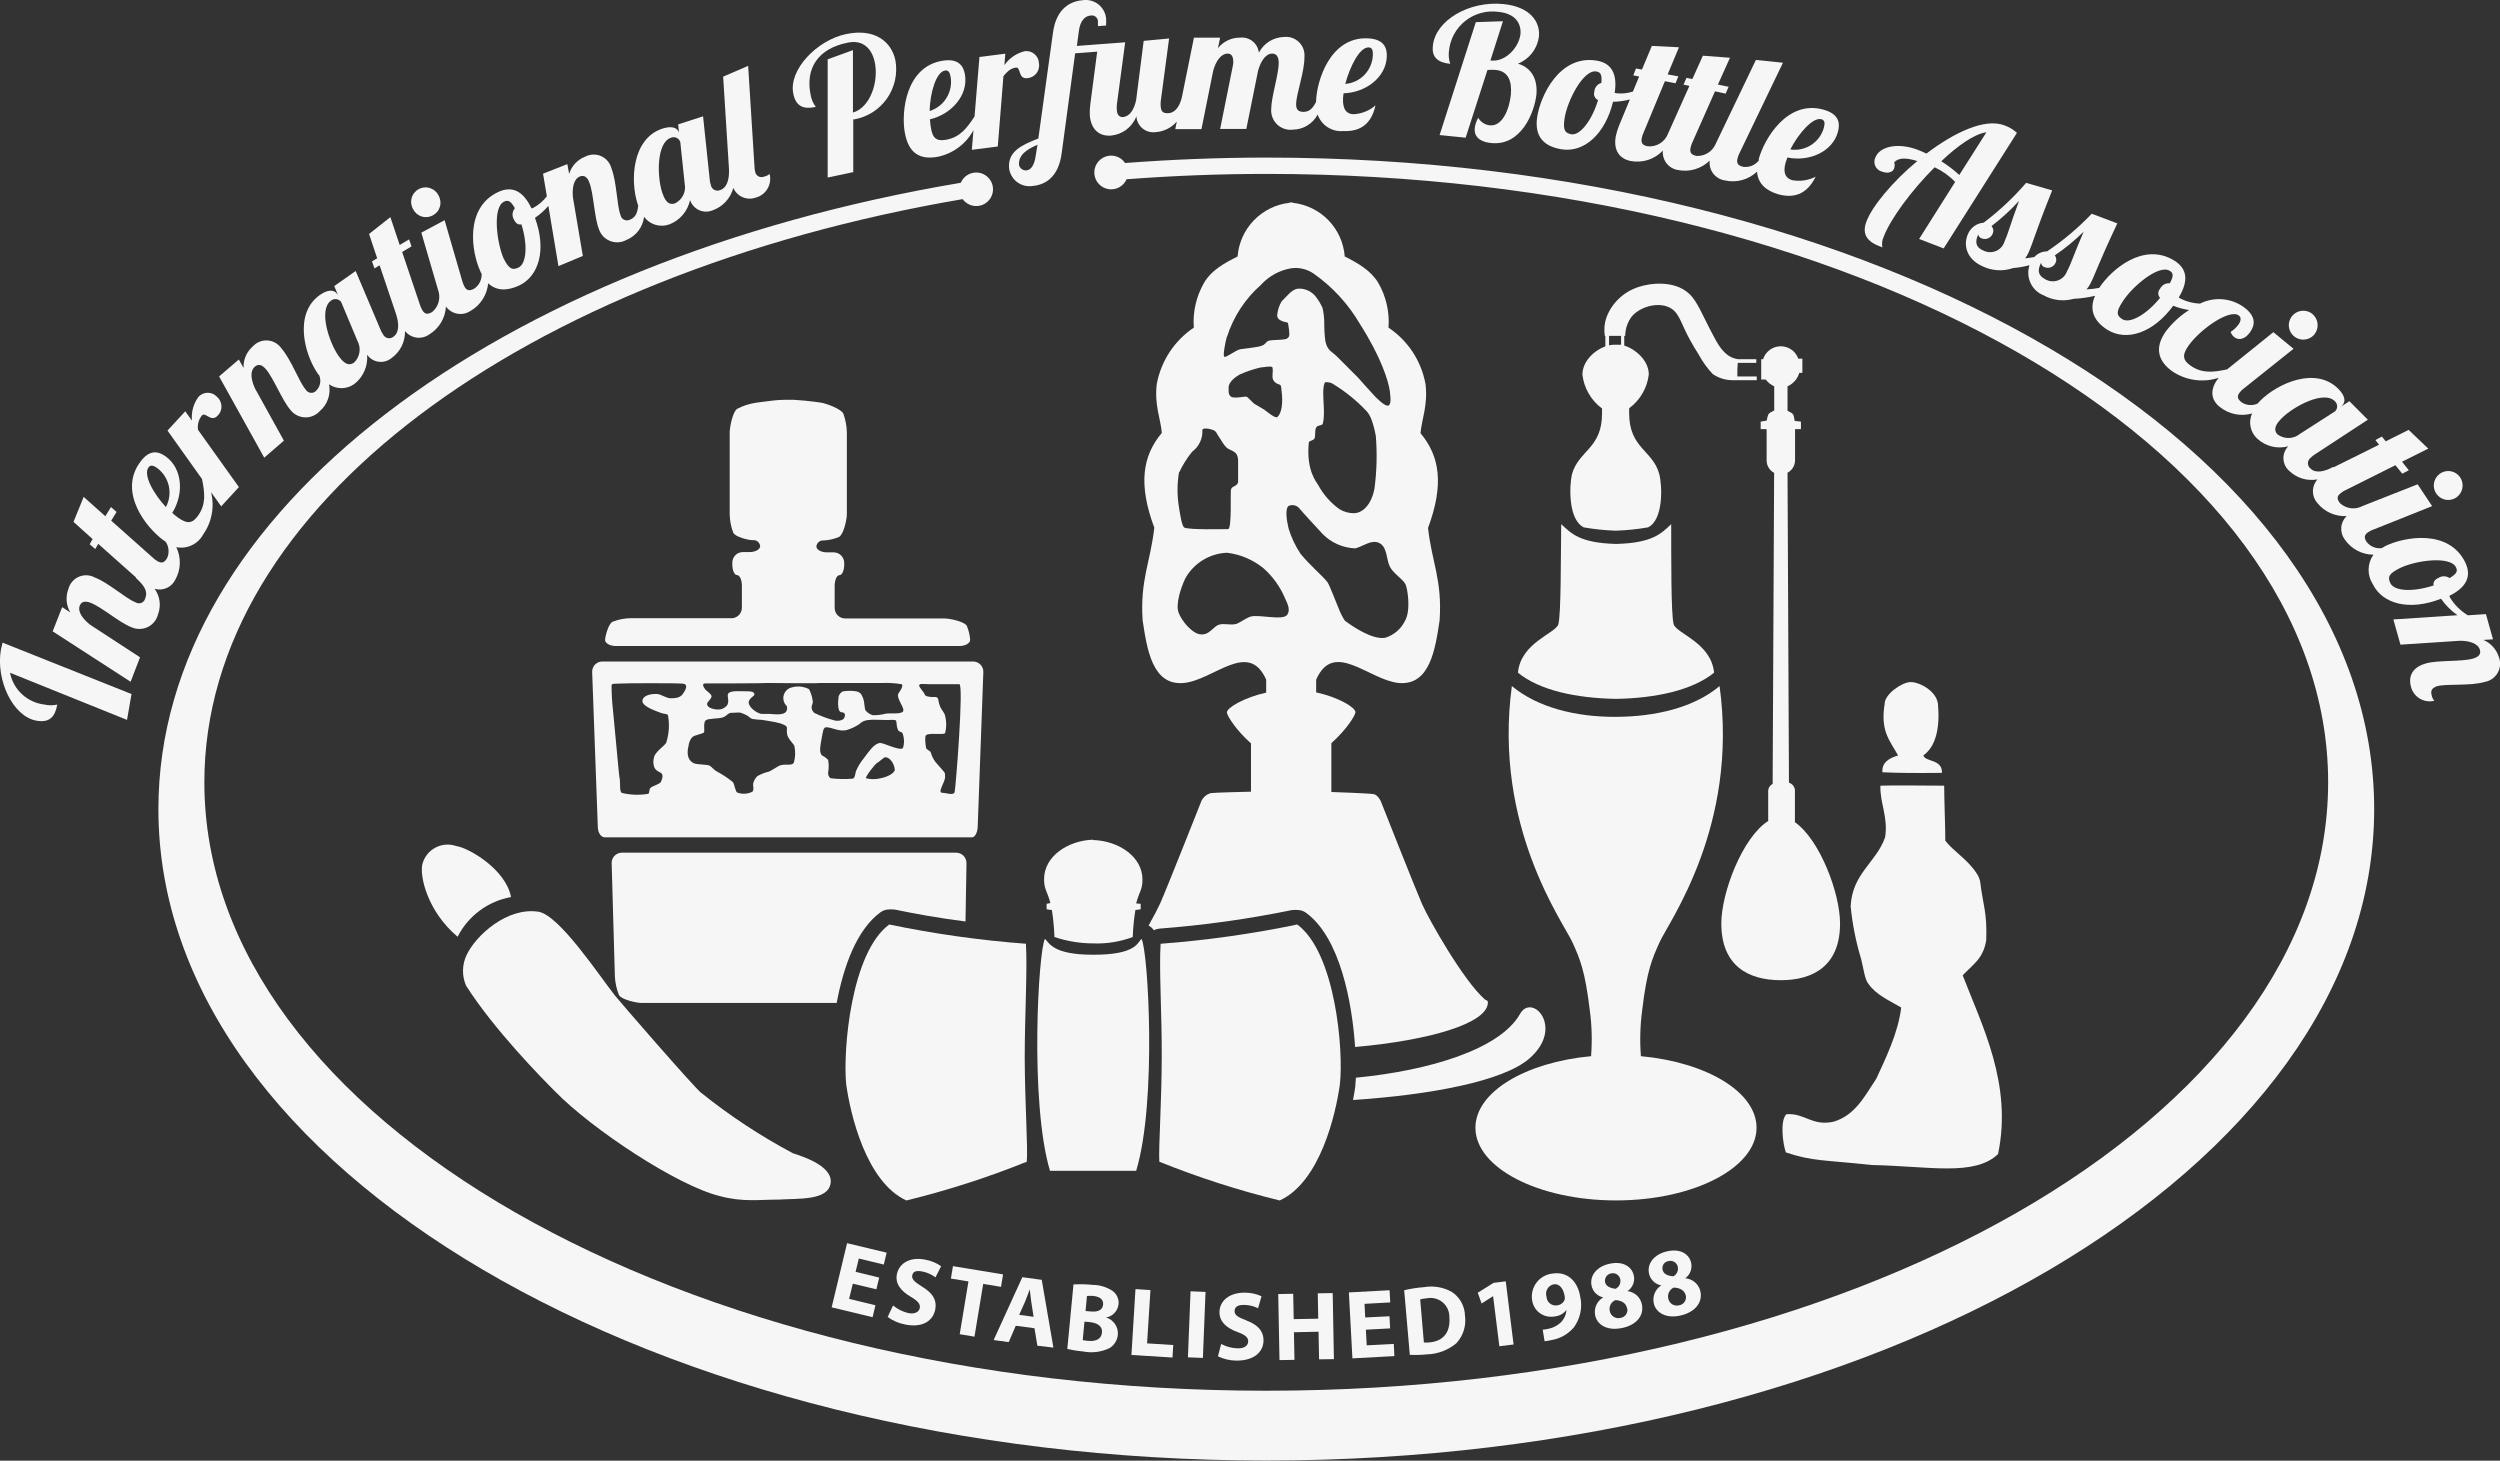
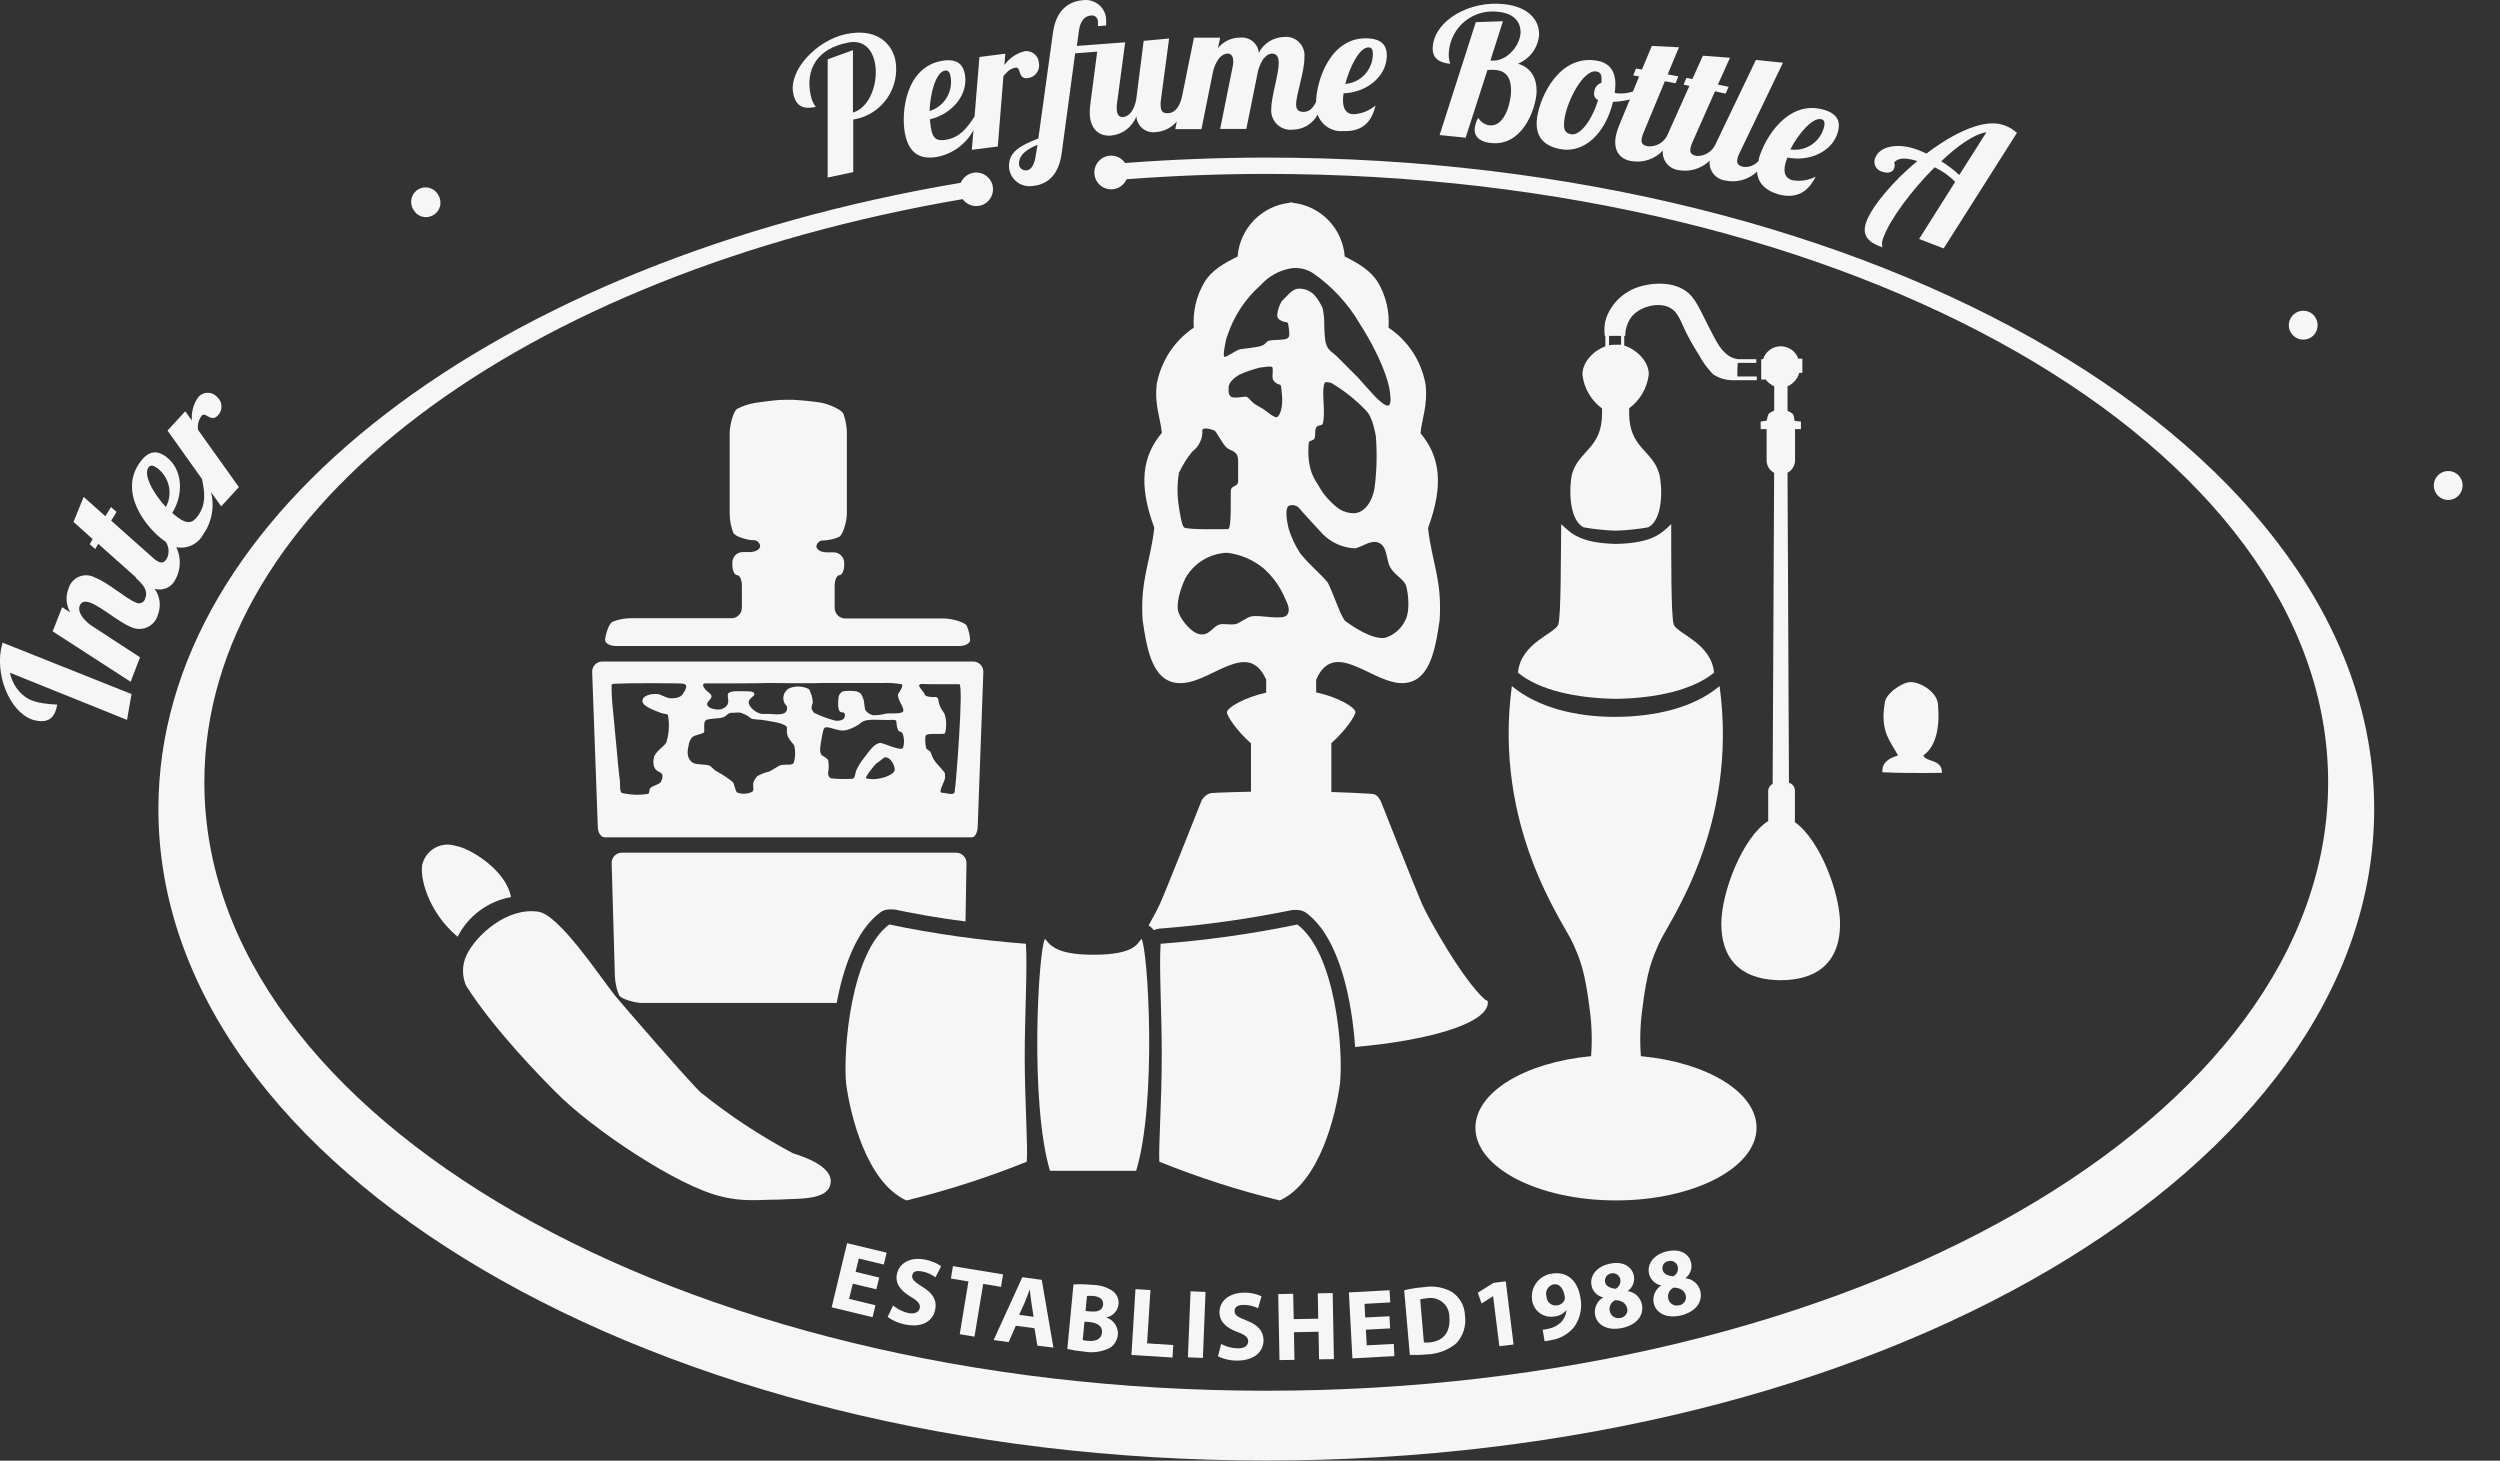
<svg xmlns="http://www.w3.org/2000/svg" width="89" height="52" viewBox="0 0 89 52" fill="none">
  <rect x="0" y="0" width="89" height="52" fill="#333333" stroke="none" />
  <g clip-path="url(#clip0)">
    <path d="M67.014 27.493C67.619 27.522 68.286 27.522 69.133 27.514C69.151 27.013 68.538 27.134 68.471 26.892C68.921 26.576 69.068 25.901 68.991 25.054C68.932 24.596 68.326 24.274 68.013 24.282C67.7 24.29 67.094 24.713 67.094 25.054C66.933 26.035 67.282 26.364 67.571 26.895C67.234 26.992 66.987 27.158 67.014 27.493Z" fill="#F6F6F6" />
-     <path d="M65.27 39.934C64.493 40.097 64.255 39.618 63.596 39.666C63.36 39.889 63.47 40.738 63.577 41.025C64.517 41.344 64.943 41.293 66.65 41.475C68.669 41.515 70.295 41.888 71.131 41.084C71.65 38.591 70.555 36.501 69.872 34.721C70.244 34.325 70.606 34.132 70.71 33.467C70.745 32.462 70.595 32.237 70.491 31.368C70.463 31.26 70.416 31.157 70.351 31.066C70.025 30.578 69.532 30.296 69.253 29.929C69.253 29.417 69.213 28.482 69.213 27.97C68.693 27.97 67.381 27.951 66.942 27.97C66.925 28.605 67.223 29.082 67.11 29.808C66.789 30.714 65.94 31.092 65.883 32.264C65.946 32.9 66.07 33.528 66.256 34.14C66.336 34.445 66.384 34.882 66.524 35.035C66.791 35.413 67.228 35.603 67.683 35.868C67.574 36.782 67.116 37.704 66.794 38.406C66.384 39.015 66.052 39.704 65.27 39.934Z" fill="#F6F6F6" />
    <path d="M18.193 31.936C18.006 30.948 16.696 30.186 16.241 30.119C16.119 30.077 15.99 30.06 15.861 30.07C15.732 30.081 15.608 30.117 15.494 30.179C15.381 30.24 15.281 30.324 15.202 30.426C15.123 30.528 15.066 30.645 15.035 30.771C14.941 31.189 15.204 32.432 16.291 33.349C16.477 32.982 16.745 32.663 17.076 32.418C17.406 32.173 17.788 32.008 18.193 31.936Z" fill="#F6F6F6" />
    <path d="M19.768 38.862C21.075 40.202 24.126 42.218 25.621 42.579C26.443 42.802 27.027 42.705 27.742 42.705C28.415 42.66 29.473 42.748 29.569 42.129C29.666 41.51 28.565 41.167 28.23 41.057C27.071 40.441 25.972 39.717 24.949 38.894C24.659 38.65 22.08 35.678 21.887 35.434C21.303 34.692 19.924 32.599 19.179 32.459C18.059 32.28 16.942 33.298 16.61 34C16.53 34.17 16.486 34.355 16.483 34.542C16.48 34.73 16.517 34.916 16.591 35.088C17.585 36.651 19.286 38.382 19.768 38.862Z" fill="#F6F6F6" />
    <path d="M25.983 22.007H22.46C22.238 22.01 22.017 22.052 21.809 22.133C21.657 22.202 21.541 22.669 21.541 22.784C21.541 22.899 21.716 22.998 21.922 22.998H34.16C34.364 22.998 34.535 22.899 34.538 22.784C34.527 22.612 34.487 22.444 34.42 22.285C34.353 22.133 33.82 22.017 33.617 22.017H30.089C29.989 22.017 29.894 21.978 29.824 21.907C29.753 21.837 29.714 21.742 29.714 21.642V20.852C29.714 20.645 29.792 20.476 29.885 20.476C29.979 20.476 30.054 20.307 30.054 20.104V20.039C30.054 19.94 30.015 19.845 29.945 19.775C29.875 19.705 29.781 19.665 29.682 19.664H29.438C29.232 19.664 29.063 19.568 29.063 19.452C29.066 19.421 29.076 19.39 29.091 19.362C29.107 19.334 29.127 19.31 29.152 19.29C29.177 19.27 29.206 19.256 29.237 19.247C29.267 19.239 29.299 19.237 29.331 19.241C29.515 19.23 29.697 19.188 29.867 19.115C30.022 19.045 30.148 18.512 30.148 18.311V15.397C30.144 15.168 30.101 14.94 30.022 14.725C29.952 14.564 29.425 14.363 29.218 14.333L29.015 14.304C28.811 14.277 28.479 14.245 28.27 14.234H27.906C27.7 14.234 27.37 14.274 27.161 14.304L26.893 14.341C26.667 14.376 26.448 14.447 26.245 14.553C26.09 14.644 25.977 15.196 25.977 15.4V18.305C25.981 18.53 26.023 18.752 26.103 18.962C26.173 19.115 26.639 19.23 26.794 19.23C26.826 19.226 26.858 19.228 26.889 19.237C26.919 19.245 26.948 19.26 26.973 19.279C26.998 19.299 27.019 19.324 27.034 19.352C27.049 19.379 27.059 19.41 27.062 19.442C27.062 19.557 26.893 19.654 26.687 19.654H26.446C26.347 19.654 26.251 19.693 26.181 19.763C26.111 19.834 26.071 19.929 26.071 20.029V20.101C26.071 20.305 26.146 20.474 26.24 20.474C26.334 20.474 26.411 20.642 26.411 20.849V21.629C26.412 21.683 26.401 21.737 26.379 21.787C26.358 21.836 26.325 21.881 26.284 21.917C26.244 21.953 26.195 21.979 26.143 21.995C26.091 22.01 26.036 22.014 25.983 22.007Z" fill="#F6F6F6" />
    <path d="M21.081 23.926L21.282 29.436C21.282 29.642 21.397 29.808 21.523 29.808H34.608C34.707 29.808 34.798 29.642 34.806 29.436L35.007 23.926C35.009 23.877 35.001 23.828 34.983 23.783C34.966 23.738 34.94 23.696 34.906 23.661C34.872 23.626 34.832 23.598 34.787 23.579C34.742 23.56 34.694 23.55 34.645 23.55H21.442C21.394 23.55 21.345 23.559 21.3 23.578C21.256 23.597 21.215 23.625 21.181 23.66C21.147 23.695 21.121 23.737 21.104 23.783C21.086 23.828 21.079 23.877 21.081 23.926ZM31.34 27.707C31.173 27.749 30.998 27.749 30.831 27.707C30.78 27.678 31.158 27.185 31.238 27.15C31.262 27.15 31.458 26.973 31.485 26.965C31.661 26.917 31.846 27.193 31.854 27.404C31.854 27.52 31.586 27.667 31.34 27.707ZM32.73 24.389C32.73 24.33 32.883 24.352 33.081 24.357C33.413 24.357 33.992 24.357 34.153 24.357C34.313 24.357 34.029 27.989 33.986 28.192C33.954 28.337 33.678 28.222 33.547 28.224C33.346 28.224 33.676 27.812 33.644 27.63C33.627 27.533 33.668 27.557 33.606 27.477C33.544 27.396 33.437 27.284 33.389 27.227C33.269 27.106 33.182 26.956 33.137 26.791C33.116 26.713 32.979 26.7 32.966 26.616C32.942 26.458 32.915 26.23 32.966 26.174C33.07 26.075 33.587 26.174 33.646 26.099C33.699 25.896 33.699 25.683 33.646 25.48C33.622 25.367 33.526 25.287 33.469 25.158C33.394 24.974 33.416 24.874 33.373 24.842C33.356 24.828 33.336 24.817 33.314 24.813C33.111 24.829 32.931 24.789 32.92 24.724C32.91 24.66 32.727 24.48 32.719 24.403L32.73 24.389ZM32.144 26.633C32.015 26.742 31.426 26.424 31.313 26.45C31.091 26.496 30.933 26.759 30.74 27.008C30.631 27.143 30.541 27.293 30.472 27.453C30.44 27.6 30.421 27.721 30.349 27.721C30.087 27.743 29.824 27.738 29.564 27.705C29.534 27.681 29.511 27.65 29.496 27.615C29.482 27.58 29.477 27.541 29.481 27.504C29.509 27.355 29.509 27.202 29.481 27.053C29.417 26.985 29.341 26.93 29.256 26.89C29.157 26.753 29.197 26.59 29.256 26.255C29.302 26.046 29.299 25.89 29.417 25.89C29.615 25.89 29.904 26.075 30.175 25.979C30.321 25.933 30.46 25.867 30.587 25.783C30.672 25.695 30.787 25.642 30.909 25.633C31.08 25.609 31.361 25.633 31.594 25.633C31.683 25.633 31.862 25.609 31.897 25.654C31.932 25.7 31.897 25.834 31.972 25.989C32.01 26.075 32.106 26.029 32.136 26.121C32.195 26.286 32.198 26.466 32.144 26.633ZM25.107 24.33C25.241 24.33 27.231 24.33 27.341 24.314C27.665 24.314 28.985 24.336 29.216 24.314C29.537 24.314 31.286 24.314 31.434 24.314C31.659 24.306 31.884 24.321 32.106 24.36C32.184 24.451 31.961 24.687 31.964 24.74C31.964 24.941 32.218 25.22 32.149 25.327C32.079 25.434 31.707 25.378 31.525 25.408C31.377 25.447 31.225 25.465 31.072 25.461C30.975 25.434 30.889 25.379 30.823 25.303C30.767 25.247 30.783 24.995 30.729 24.866C30.676 24.738 30.66 24.663 30.499 24.614C30.333 24.586 30.164 24.586 29.998 24.614C29.931 24.654 29.88 24.717 29.856 24.791C29.856 24.81 29.77 25.349 29.963 25.357C30.156 25.365 30.068 25.574 30.009 25.611C29.961 25.637 29.909 25.654 29.855 25.659C29.801 25.665 29.747 25.659 29.695 25.644C29.449 25.578 29.209 25.488 28.98 25.375C28.787 25.161 28.98 25.083 28.927 24.923C28.908 24.785 28.865 24.653 28.798 24.531C28.691 24.477 28.574 24.446 28.454 24.44C28.335 24.435 28.215 24.455 28.104 24.499C28.057 24.523 28.016 24.555 27.982 24.595C27.948 24.635 27.922 24.681 27.905 24.731C27.889 24.781 27.883 24.833 27.887 24.886C27.892 24.938 27.906 24.989 27.93 25.035C27.986 25.132 28.04 25.118 28.016 25.258C27.976 25.477 27.651 25.434 27.36 25.413C27.27 25.418 27.181 25.418 27.092 25.413C26.864 25.354 26.652 25.145 26.652 25.008C26.652 24.872 26.851 24.773 26.853 24.74C26.875 24.617 26.73 24.606 26.489 24.609C26.358 24.609 26.068 24.582 25.953 24.663C25.838 24.743 25.988 24.912 25.892 25.099C25.851 25.153 25.797 25.195 25.736 25.223C25.578 25.317 25.134 25.223 25.176 25.043C25.176 24.99 25.351 24.861 25.329 24.775C25.308 24.689 25.166 24.614 25.11 24.545C25.053 24.475 24.965 24.33 25.107 24.33ZM24.512 26.549C24.524 26.437 24.569 26.33 24.643 26.244C24.729 26.163 25.037 26.123 25.064 26.07C25.091 26.016 25.032 25.724 25.12 25.646C25.209 25.569 25.543 25.595 25.723 25.542C25.902 25.488 25.894 25.36 26.095 25.375C26.213 25.375 26.285 25.354 26.376 25.375C26.452 25.402 26.526 25.434 26.596 25.472C26.655 25.504 26.706 25.571 26.784 25.595C26.897 25.612 27.012 25.623 27.127 25.628C27.33 25.665 27.879 25.724 28 25.866C28.043 25.914 27.97 26.075 28.061 26.249C28.131 26.383 28.262 26.491 28.281 26.563C28.323 26.759 28.316 26.962 28.259 27.155C28.171 27.294 27.895 27.155 27.697 27.284C27.646 27.313 27.448 27.439 27.376 27.469C27.23 27.502 27.09 27.557 26.96 27.632C26.894 27.698 26.845 27.781 26.818 27.871C26.789 27.981 26.861 28.099 26.784 28.187C26.701 28.227 26.611 28.251 26.519 28.256C26.427 28.261 26.335 28.248 26.248 28.216C26.173 28.171 26.157 27.948 26.093 27.844C25.917 27.702 25.729 27.576 25.53 27.469C25.412 27.412 25.334 27.287 25.249 27.252C25.163 27.217 24.823 27.217 24.713 27.177C24.536 27.102 24.421 26.914 24.512 26.549ZM21.772 24.389C21.772 24.325 21.954 24.346 22.04 24.336C22.227 24.317 24.105 24.317 24.268 24.336C24.56 24.336 24.381 24.604 24.3 24.716C24.22 24.829 24.059 24.864 23.872 24.858C23.727 24.858 23.529 24.716 23.406 24.708C23.168 24.689 22.87 24.762 22.87 24.957C22.87 25.153 23.352 25.311 23.532 25.381C23.642 25.424 23.77 25.405 23.781 25.467C23.84 25.792 23.818 26.127 23.717 26.442C23.647 26.563 23.315 26.772 23.283 26.962C23.252 27.068 23.252 27.18 23.283 27.287C23.323 27.404 23.382 27.439 23.51 27.504C23.639 27.568 23.572 27.731 23.532 27.828C23.492 27.924 23.21 27.978 23.151 28.056C23.093 28.133 23.135 28.249 23.066 28.262C22.759 28.312 22.446 28.301 22.144 28.23C22.032 28.179 22.104 27.879 22.048 27.646C22.032 27.573 21.86 25.625 21.82 25.26C21.787 24.971 21.771 24.68 21.772 24.389Z" fill="#F6F6F6" />
    <path d="M55.983 33.555C56.251 34.15 56.425 34.55 56.597 35.967C56.67 36.508 56.685 37.056 56.642 37.6C54.304 37.817 52.525 38.875 52.525 40.148C52.525 41.574 54.765 42.735 57.529 42.735C60.293 42.735 62.533 41.574 62.533 40.148C62.533 38.875 60.757 37.817 58.416 37.6C58.374 37.055 58.389 36.508 58.461 35.967C58.63 34.547 58.812 34.148 59.075 33.555C59.388 32.845 61.903 29.433 61.217 24.424C60.293 25.201 58.916 25.515 57.516 25.52C56.115 25.526 54.746 25.193 53.822 24.424C53.149 29.433 55.665 32.845 55.983 33.555Z" fill="#F6F6F6" />
    <path d="M55.477 22.224C55.375 22.556 54.138 22.875 54.039 23.947C54.805 24.577 56.104 24.853 57.521 24.88H57.539C58.949 24.853 60.245 24.577 61.022 23.947C60.915 22.875 59.682 22.556 59.583 22.224C59.484 21.891 59.498 19.763 59.495 18.659C59.147 18.986 58.839 19.332 57.537 19.364C56.235 19.332 55.93 18.986 55.579 18.659C55.563 19.763 55.576 21.889 55.477 22.224Z" fill="#F6F6F6" />
    <path d="M56.38 18.774C56.755 18.84 57.135 18.879 57.515 18.892H57.534C57.915 18.879 58.294 18.839 58.67 18.774C59.222 18.506 59.181 17.298 59.069 16.874C58.841 16.027 57.998 15.963 57.998 14.711C57.998 14.647 57.998 14.588 57.998 14.534C58.19 14.393 58.352 14.213 58.472 14.005C58.593 13.799 58.669 13.569 58.697 13.331C58.697 12.843 58.239 12.433 57.823 12.302V11.956H57.858C57.859 11.703 57.944 11.457 58.099 11.257C58.48 10.822 59.374 10.664 59.706 11.192C59.923 11.522 59.921 11.752 60.483 12.639C60.618 12.886 60.783 13.114 60.976 13.318C61.183 13.459 61.428 13.535 61.678 13.535H62.541V13.401H61.849C61.849 13.261 61.849 13.071 61.863 12.918H62.524V12.787H61.876C61.485 12.736 61.252 12.436 61.038 12.031C60.604 11.227 60.435 10.734 60.132 10.455C59.597 9.962 58.726 10.085 58.349 10.211C58.085 10.293 57.844 10.433 57.643 10.621C57.442 10.81 57.286 11.042 57.189 11.3C57.116 11.513 57.097 11.741 57.132 11.964H57.151V12.329C56.752 12.476 56.334 12.865 56.334 13.339C56.362 13.577 56.438 13.806 56.559 14.014C56.679 14.221 56.84 14.401 57.033 14.542C57.033 14.596 57.033 14.655 57.033 14.719C57.033 15.971 56.197 16.035 55.962 16.882C55.865 17.298 55.825 18.493 56.38 18.774ZM57.282 11.956H57.711V12.272C57.669 12.27 57.627 12.27 57.585 12.272H57.462C57.401 12.273 57.341 12.28 57.282 12.294V11.956Z" fill="#F6F6F6" />
    <path d="M62.948 28.192V29.227C62.032 29.806 61.279 31.781 61.279 32.875C61.279 34.373 62.227 34.895 63.395 34.895C64.563 34.895 65.506 34.373 65.506 32.875C65.506 31.802 64.791 29.897 63.899 29.27V28.198C63.908 28.126 63.892 28.053 63.854 27.992C63.815 27.93 63.756 27.885 63.687 27.863L63.636 16.829C63.716 16.787 63.783 16.724 63.83 16.647C63.877 16.57 63.903 16.482 63.904 16.392V15.277H64.113V15.009L63.891 14.985C63.845 14.717 63.858 14.741 63.636 14.623V13.752C63.737 13.708 63.826 13.642 63.898 13.56C63.971 13.477 64.024 13.38 64.054 13.275H64.164V12.768H64.019C63.973 12.638 63.887 12.525 63.773 12.446C63.66 12.367 63.524 12.325 63.386 12.327C63.247 12.329 63.113 12.375 63.002 12.457C62.891 12.54 62.808 12.655 62.766 12.787H62.699V13.511H62.859C62.938 13.615 63.042 13.698 63.162 13.752V14.612C62.94 14.73 62.953 14.701 62.894 14.974L62.68 15.009V15.277H62.892V16.397C62.893 16.487 62.918 16.576 62.965 16.652C63.013 16.729 63.08 16.792 63.159 16.834L63.106 27.908C63.054 27.934 63.011 27.975 62.983 28.026C62.955 28.077 62.943 28.135 62.948 28.192Z" fill="#F6F6F6" />
    <path d="M36.48 37.667C36.48 36.134 36.579 34.52 36.523 33.598C34.888 33.475 33.262 33.246 31.656 32.912C30.293 33.917 30.006 37.399 30.124 38.594C30.271 39.666 30.834 42.078 32.267 42.737C33.726 42.38 35.159 41.919 36.553 41.357C36.598 40.848 36.486 39.304 36.48 37.667Z" fill="#F6F6F6" />
    <path d="M46.182 32.912C44.577 33.246 42.952 33.475 41.318 33.598C41.259 34.501 41.363 36.072 41.358 37.578C41.358 39.248 41.24 40.84 41.272 41.357C42.666 41.919 44.098 42.38 45.558 42.737C46.996 42.078 47.556 39.661 47.701 38.594C47.835 37.399 47.546 33.917 46.182 32.912Z" fill="#F6F6F6" />
-     <path d="M38.918 29.892C38.004 29.924 37.169 30.492 37.169 31.296C37.169 31.666 37.281 31.719 37.394 32.148L37.26 32.175V32.371L37.447 32.398C37.497 32.715 37.527 33.036 37.538 33.357C37.984 33.508 38.452 33.585 38.923 33.585C39.401 33.603 39.879 33.526 40.327 33.357C40.337 33.035 40.368 32.715 40.42 32.398L40.608 32.371V32.175L40.447 32.162C40.56 31.733 40.672 31.679 40.672 31.309C40.672 30.505 39.837 29.937 38.923 29.905H38.907L38.918 29.892Z" fill="#F6F6F6" />
    <path d="M40.637 33.424C40.485 33.569 40.434 33.989 38.918 33.989C37.479 33.989 37.356 33.569 37.201 33.424C36.97 33.794 36.646 39.229 37.38 41.681H40.447C41.195 39.229 40.87 33.794 40.637 33.424Z" fill="#F6F6F6" />
    <path d="M31.34 32.481C31.431 32.412 31.542 32.375 31.656 32.376C31.692 32.372 31.728 32.372 31.763 32.376H31.83C32.604 32.532 33.277 32.663 34.372 32.805L34.407 30.728C34.407 30.679 34.398 30.631 34.38 30.586C34.362 30.541 34.335 30.5 34.301 30.465C34.267 30.431 34.226 30.403 34.181 30.384C34.137 30.366 34.089 30.356 34.04 30.355H22.139C22.09 30.355 22.042 30.365 21.998 30.384C21.953 30.402 21.912 30.43 21.878 30.465C21.845 30.5 21.818 30.541 21.8 30.586C21.782 30.631 21.774 30.679 21.775 30.728L21.89 34.767C21.902 34.992 21.951 35.214 22.035 35.423C22.11 35.579 22.648 35.705 22.838 35.705H29.786C30.022 34.44 30.485 33.108 31.34 32.481Z" fill="#F6F6F6" />
-     <path d="M48.25 38.645C48.252 38.652 48.252 38.659 48.25 38.666C48.234 38.792 48.205 38.961 48.167 39.16C50.94 38.977 53.506 38.489 54.432 37.694C55.721 36.592 54.542 35.324 54.111 36.099C53.409 37.342 50.913 38.112 48.269 38.366C48.264 38.473 48.258 38.57 48.25 38.645Z" fill="#F6F6F6" />
    <path d="M40.678 22.087C40.833 23.105 41.02 24.419 42.143 24.314C43.214 24.21 44.447 22.773 45.076 24.196V24.657C44.294 24.831 43.678 25.193 43.678 25.36C43.678 25.485 44.029 26.019 44.535 26.464V28.184C44.535 28.184 43.222 28.214 43.099 28.235C43.03 28.256 42.965 28.29 42.91 28.336C42.854 28.382 42.808 28.439 42.775 28.503C42.775 28.503 41.54 31.626 41.302 32.162C41.235 32.312 41.085 32.601 40.889 32.95C40.964 32.989 41.028 33.046 41.077 33.116C41.136 33.085 41.201 33.066 41.267 33.059C42.861 32.939 44.445 32.717 46.011 32.395H46.078C46.112 32.391 46.148 32.391 46.182 32.395C46.297 32.395 46.409 32.431 46.501 32.499C47.709 33.389 48.135 35.686 48.242 37.273C50.94 37.032 52.898 36.431 52.967 35.726C52.967 35.686 52.967 35.662 52.967 35.654C52.967 35.646 52.93 35.606 52.865 35.584C52.081 34.893 50.856 32.708 50.626 32.186C50.396 31.663 49.156 28.522 49.156 28.522C49.156 28.522 49.056 28.305 48.912 28.273C48.767 28.241 47.396 28.195 47.396 28.195V26.456C47.902 26.011 48.253 25.477 48.253 25.351C48.253 25.183 47.634 24.815 46.855 24.649V24.196C47.481 22.773 48.711 24.196 49.788 24.314C50.91 24.419 51.095 23.105 51.25 22.087C51.349 20.656 50.969 19.997 50.838 18.796C51.414 17.241 51.256 16.242 50.57 15.421C50.615 14.912 50.838 14.427 50.749 13.679C50.676 13.272 50.522 12.884 50.296 12.537C50.069 12.191 49.775 11.894 49.431 11.664C49.473 11.103 49.343 10.542 49.059 10.056C48.791 9.624 48.349 9.37 47.873 9.131C47.836 8.647 47.631 8.191 47.294 7.842C46.956 7.493 46.507 7.273 46.024 7.22V7.207H45.965H45.906V7.22C45.424 7.274 44.976 7.494 44.638 7.843C44.301 8.192 44.096 8.647 44.058 9.131C43.581 9.37 43.126 9.624 42.871 10.056C42.588 10.542 42.458 11.103 42.499 11.664C42.157 11.894 41.865 12.189 41.638 12.534C41.412 12.878 41.257 13.264 41.181 13.669C41.09 14.416 41.318 14.902 41.361 15.411C40.675 16.231 40.514 17.231 41.093 18.785C40.959 19.997 40.581 20.656 40.678 22.087ZM45.821 21.891C45.668 22.098 44.854 21.875 44.543 21.945C44.393 21.977 44.139 22.173 44.007 22.213C43.806 22.264 43.589 22.186 43.41 22.234C43.179 22.299 43.056 22.637 42.716 22.58C42.424 22.535 42.071 22.108 41.958 21.811C41.846 21.514 42.033 20.935 42.197 20.591C42.345 20.325 42.559 20.101 42.819 19.941C43.079 19.781 43.376 19.69 43.68 19.678C44.157 19.734 44.608 19.926 44.98 20.23C45.313 20.524 45.576 20.891 45.748 21.302C45.786 21.406 45.973 21.685 45.821 21.891ZM45.322 13.519C45.342 13.557 45.369 13.591 45.403 13.619C45.436 13.646 45.474 13.667 45.515 13.679C45.625 13.706 45.604 13.76 45.625 13.926C45.681 14.357 45.625 14.714 45.475 14.845C45.395 14.912 45.081 14.631 44.996 14.577C44.91 14.524 44.773 14.443 44.682 14.392C44.591 14.341 44.438 14.146 44.38 14.124C44.321 14.103 43.943 14.199 43.828 14.124C43.713 14.049 43.742 13.891 43.739 13.789C43.739 13.596 43.991 13.411 44.13 13.334C44.367 13.227 44.614 13.144 44.867 13.084C44.929 13.084 45.285 13.009 45.301 13.084C45.333 13.264 45.269 13.374 45.322 13.519ZM50.034 20.795C50.101 20.919 50.24 21.717 50.018 22.103C49.948 22.245 49.85 22.372 49.73 22.475C49.61 22.578 49.47 22.656 49.319 22.703C48.864 22.789 48.151 22.301 47.878 22.098C47.784 21.956 47.708 21.803 47.65 21.642C47.602 21.543 47.331 20.819 47.254 20.72C47.074 20.49 46.643 20.136 46.297 19.712C46.113 19.435 45.971 19.133 45.874 18.815C45.799 18.509 45.746 18.104 45.874 18.011C45.944 17.979 46.022 17.973 46.095 17.993C46.168 18.013 46.232 18.058 46.276 18.12C46.311 18.174 46.959 18.871 47.093 19.018C47.401 19.326 47.813 19.506 48.248 19.522C48.531 19.45 48.805 19.209 49.081 19.321C49.397 19.452 49.348 19.93 49.482 20.179C49.616 20.428 49.927 20.602 50.034 20.795ZM47.165 13.62C47.165 13.591 47.347 13.602 47.433 13.655C47.883 13.926 48.293 14.257 48.652 14.639C48.732 14.727 48.864 14.907 48.979 15.518C49.03 16.143 49.014 16.772 48.931 17.394C48.831 17.93 48.539 18.254 48.215 18.27C48.026 18.274 47.84 18.223 47.68 18.123C47.367 17.898 47.11 17.605 46.927 17.265C46.887 17.185 46.496 16.775 46.592 15.767C46.592 15.679 46.758 15.695 46.798 15.604C46.839 15.513 46.798 15.336 46.852 15.226C46.906 15.116 47.066 15.17 47.093 15.079C47.108 15.017 47.118 14.954 47.123 14.891C47.165 14.473 47.039 13.854 47.165 13.62ZM43.683 11.986C43.91 11.274 44.326 10.638 44.886 10.144C45.167 9.833 45.544 9.624 45.957 9.552C46.239 9.511 46.526 9.577 46.761 9.737C47.432 10.207 47.994 10.817 48.408 11.525C49.158 12.698 49.431 13.559 49.48 13.937C49.48 14.009 49.555 14.363 49.437 14.433C49.319 14.502 48.981 14.143 48.939 14.1C48.896 14.057 48.416 13.527 48.347 13.444L47.597 12.693C47.393 12.492 47.256 12.487 47.181 12.136C47.154 11.924 47.142 11.711 47.144 11.498C47.143 11.317 47.122 11.138 47.082 10.962C47.025 10.835 46.955 10.715 46.873 10.603C46.8 10.495 46.7 10.408 46.583 10.351C46.466 10.293 46.336 10.268 46.206 10.276C45.987 10.305 45.829 10.528 45.622 10.734C45.534 10.885 45.481 11.055 45.467 11.23C45.467 11.391 45.665 11.45 45.829 11.482C45.858 11.482 45.871 11.586 45.89 11.75C45.89 11.86 45.96 12.042 45.735 12.079C45.58 12.104 45.301 12.101 45.199 12.122C45.041 12.154 45.092 12.267 44.854 12.329C44.757 12.355 44.318 12.414 44.165 12.431C44.013 12.447 43.63 12.755 43.581 12.698C43.533 12.642 43.619 12.195 43.675 11.986H43.683ZM41.982 16.81C42.105 16.549 42.259 16.305 42.44 16.081C42.56 15.993 42.656 15.877 42.719 15.744C42.783 15.61 42.812 15.462 42.804 15.314C42.804 15.207 43.099 15.269 43.201 15.314C43.303 15.36 43.308 15.424 43.356 15.491C43.48 15.674 43.6 15.915 43.729 15.979C43.946 16.086 44.063 16.113 44.077 16.384C44.077 16.496 44.077 17.099 44.077 17.166C44.031 17.33 43.873 17.287 43.825 17.418C43.793 17.507 43.863 18.836 43.718 18.836C43.573 18.836 42.317 18.868 42.159 18.78C42.065 18.729 41.99 18.169 41.969 18.043C41.902 17.632 41.904 17.212 41.974 16.802L41.982 16.81Z" fill="#F6F6F6" />
-     <path d="M0.032 23.132C-0.153 24.204 0.453 25.51 1.302 25.657C1.76 25.737 1.961 25.523 2.038 25.083C1.89 25.117 1.737 25.117 1.588 25.083C1.289 25.05 1.008 24.922 0.787 24.718C0.565 24.515 0.414 24.245 0.356 23.95L4.522 25.628L4.682 24.708L0.091 22.878C0.07 22.961 0.051 23.049 0.032 23.132Z" fill="#F6F6F6" />
+     <path d="M0.032 23.132C-0.153 24.204 0.453 25.51 1.302 25.657C1.76 25.737 1.961 25.523 2.038 25.083C1.289 25.05 1.008 24.922 0.787 24.718C0.565 24.515 0.414 24.245 0.356 23.95L4.522 25.628L4.682 24.708L0.091 22.878C0.07 22.961 0.051 23.049 0.032 23.132Z" fill="#F6F6F6" />
    <path d="M5.505 20.961C5.646 21.003 5.797 20.993 5.932 20.934C6.067 20.875 6.176 20.769 6.241 20.637C6.34 20.461 6.395 20.264 6.401 20.062C6.407 19.861 6.364 19.661 6.276 19.479C6.463 19.516 6.656 19.492 6.828 19.411C7 19.33 7.142 19.196 7.232 19.029C7.385 18.812 7.489 18.566 7.537 18.305C7.586 18.045 7.578 17.777 7.514 17.52L7.875 18.027L8.505 17.34L7.05 15.304C7.036 15.213 7.041 15.12 7.065 15.031C7.089 14.943 7.131 14.86 7.19 14.789C7.318 14.652 7.514 15.057 7.757 14.789C7.8 14.744 7.834 14.691 7.856 14.633C7.877 14.575 7.887 14.513 7.884 14.451C7.881 14.389 7.865 14.328 7.838 14.273C7.811 14.217 7.772 14.167 7.725 14.127C7.683 14.081 7.632 14.045 7.576 14.02C7.519 13.995 7.458 13.982 7.396 13.982C7.334 13.982 7.273 13.995 7.216 14.02C7.159 14.045 7.108 14.081 7.066 14.127C6.887 14.371 6.804 14.673 6.833 14.974L6.595 14.642L5.963 15.328L7.192 17.054C7.289 17.536 7.345 17.952 7.045 18.364C6.863 18.616 6.689 18.681 6.332 18.423C6.268 18.378 6.206 18.321 6.131 18.26C6.547 17.601 6.509 16.695 5.904 16.252C5.636 16.062 5.32 15.984 4.982 16.461C4.203 17.534 5.215 18.793 5.815 19.23C5.842 19.251 5.869 19.262 5.893 19.281C5.953 19.365 5.989 19.464 5.999 19.567C6.009 19.67 5.992 19.774 5.949 19.868C5.858 20.023 5.767 20.069 5.609 19.98C5.549 19.946 5.493 19.904 5.443 19.855L3.959 18.536L4.149 18.225L3.951 18.051L3.75 18.378L2.979 17.689L2.617 18.579L3.297 19.19L3.193 19.375L3.391 19.546L3.498 19.361L4.838 20.554V20.575C5.106 20.822 5.274 21.028 5.175 21.286C5.169 21.323 5.153 21.359 5.13 21.39C5.106 21.42 5.076 21.444 5.041 21.459C5.005 21.475 4.967 21.481 4.929 21.478C4.891 21.475 4.854 21.462 4.822 21.441C4.481 21.312 3.863 20.744 3.372 20.557C3.286 20.51 3.189 20.484 3.091 20.48C2.993 20.476 2.894 20.494 2.804 20.534C2.714 20.573 2.634 20.633 2.57 20.708C2.506 20.783 2.46 20.871 2.435 20.967C2.383 21.102 2.362 21.248 2.373 21.392C2.385 21.537 2.429 21.677 2.502 21.803L2.213 21.615L1.875 22.476L4.65 24.271L4.985 23.4L3.214 22.245C2.947 22.036 2.756 21.779 2.839 21.562C2.896 21.417 3.024 21.382 3.231 21.462C3.616 21.61 4.256 22.165 4.666 22.323C4.758 22.367 4.858 22.39 4.959 22.39C5.061 22.391 5.161 22.369 5.253 22.326C5.344 22.283 5.426 22.22 5.49 22.141C5.554 22.063 5.601 21.971 5.625 21.873C5.682 21.723 5.701 21.561 5.68 21.402C5.659 21.243 5.598 21.091 5.505 20.961ZM5.288 16.638C5.36 16.539 5.467 16.569 5.596 16.662C5.805 16.818 5.952 17.044 6.009 17.299C6.066 17.554 6.03 17.82 5.906 18.051C5.462 17.574 5.089 16.901 5.288 16.638Z" fill="#F6F6F6" />
-     <path d="M10.107 15.687L9.078 13.829C8.933 13.516 8.89 13.202 9.078 13.05C9.196 12.948 9.327 12.98 9.469 13.146C9.737 13.46 10.045 14.25 10.332 14.583C10.392 14.664 10.469 14.731 10.558 14.778C10.648 14.826 10.746 14.853 10.847 14.858C10.948 14.863 11.049 14.845 11.142 14.806C11.236 14.768 11.319 14.709 11.387 14.633C11.521 14.518 11.622 14.369 11.679 14.202C11.736 14.035 11.748 13.855 11.714 13.682C11.847 13.773 12.005 13.821 12.167 13.818C12.329 13.816 12.486 13.764 12.616 13.669C12.773 13.547 12.896 13.388 12.975 13.206C13.054 13.025 13.086 12.826 13.069 12.629C13.116 12.695 13.175 12.752 13.245 12.795C13.314 12.837 13.391 12.866 13.472 12.877C13.552 12.889 13.634 12.884 13.713 12.863C13.792 12.842 13.865 12.805 13.929 12.755C14.084 12.646 14.21 12.5 14.296 12.331C14.381 12.162 14.423 11.974 14.419 11.785C14.518 11.91 14.662 11.993 14.82 12.017C14.978 12.04 15.139 12.004 15.271 11.913C15.446 11.809 15.592 11.663 15.698 11.489C15.803 11.315 15.865 11.117 15.876 10.914C15.971 11.044 16.111 11.134 16.269 11.165C16.427 11.197 16.591 11.167 16.728 11.082C16.91 10.982 17.064 10.839 17.177 10.665C17.291 10.491 17.36 10.292 17.379 10.085C17.682 10.369 18.067 10.353 18.474 10.168C19.195 9.831 19.46 8.877 19.045 7.756C19.222 7.636 19.382 7.492 19.522 7.33L19.881 9.474L20.749 9.112L20.395 7.019C20.363 6.676 20.43 6.365 20.644 6.282C20.789 6.223 20.912 6.298 20.982 6.502C21.134 6.888 21.156 7.735 21.317 8.145C21.347 8.242 21.398 8.33 21.466 8.405C21.535 8.479 21.619 8.538 21.712 8.576C21.806 8.614 21.907 8.631 22.008 8.626C22.109 8.62 22.208 8.592 22.297 8.544C22.466 8.476 22.614 8.363 22.726 8.218C22.837 8.073 22.907 7.9 22.929 7.719C23.03 7.855 23.173 7.956 23.336 8.004C23.498 8.052 23.673 8.046 23.832 7.987C24.017 7.915 24.181 7.799 24.309 7.647C24.437 7.496 24.525 7.315 24.566 7.121C24.591 7.199 24.632 7.27 24.686 7.331C24.74 7.392 24.806 7.442 24.879 7.477C24.953 7.512 25.033 7.531 25.115 7.534C25.196 7.537 25.277 7.523 25.353 7.494C25.535 7.432 25.699 7.327 25.831 7.186C25.962 7.046 26.057 6.875 26.106 6.69C26.169 6.836 26.286 6.953 26.432 7.018C26.578 7.082 26.742 7.09 26.893 7.038C26.982 7.016 27.066 6.977 27.14 6.922C27.213 6.868 27.276 6.799 27.322 6.72C27.369 6.641 27.4 6.554 27.413 6.463C27.426 6.372 27.42 6.28 27.397 6.191C27.343 6.239 27.278 6.272 27.207 6.285C27.174 6.3 27.139 6.307 27.103 6.306C27.067 6.305 27.032 6.295 27 6.278C26.969 6.261 26.942 6.236 26.922 6.207C26.901 6.177 26.888 6.144 26.883 6.108C26.866 6.047 26.858 5.984 26.859 5.92L26.634 2.345L25.744 2.728L25.953 6.036C25.952 6.062 25.952 6.089 25.953 6.116C25.953 6.424 25.862 6.695 25.642 6.765C25.609 6.781 25.572 6.788 25.534 6.787C25.497 6.786 25.461 6.776 25.428 6.759C25.395 6.741 25.367 6.716 25.345 6.685C25.324 6.655 25.31 6.619 25.305 6.582C25.282 6.517 25.268 6.448 25.265 6.379L25.029 4.141L24.142 4.428L24.18 4.776V4.733C24.124 4.554 23.931 4.465 23.58 4.58C22.509 4.929 22.425 6.414 22.699 7.26C22.704 7.278 22.711 7.295 22.72 7.311C22.699 7.558 22.634 7.738 22.431 7.818C22.399 7.835 22.363 7.845 22.327 7.846C22.29 7.848 22.254 7.84 22.221 7.825C22.188 7.809 22.159 7.787 22.136 7.758C22.113 7.729 22.098 7.696 22.091 7.66C21.959 7.322 21.959 6.481 21.767 5.993C21.742 5.897 21.697 5.809 21.633 5.733C21.57 5.658 21.49 5.598 21.4 5.558C21.31 5.518 21.212 5.499 21.114 5.502C21.015 5.506 20.919 5.531 20.832 5.577C20.696 5.63 20.575 5.712 20.476 5.819C20.377 5.925 20.304 6.052 20.261 6.191L20.197 5.843L19.332 6.183L19.468 6.987C19.339 7.156 19.175 7.295 18.989 7.397C18.968 7.408 18.945 7.416 18.922 7.421C18.627 6.794 18.231 6.604 17.733 6.837C16.532 7.403 16.784 8.981 17.106 9.67C17.106 9.697 17.133 9.716 17.146 9.742C17.152 9.847 17.131 9.952 17.084 10.046C17.037 10.14 16.966 10.22 16.878 10.278C16.717 10.364 16.61 10.353 16.53 10.193C16.498 10.131 16.473 10.066 16.455 10L15.828 7.839L15 8.282L15.595 10.321C15.646 10.458 15.653 10.608 15.615 10.749C15.577 10.89 15.496 11.016 15.383 11.109C15.228 11.2 15.116 11.192 15.033 11.037C14.998 10.977 14.97 10.913 14.949 10.847L14.317 8.97L14.649 8.772L14.564 8.523L14.229 8.721L13.897 7.73L13.139 8.33L13.428 9.196L13.243 9.305L13.332 9.555L13.514 9.445L14.098 11.176C14.205 11.501 14.221 11.83 14.015 11.98C13.987 12.005 13.954 12.023 13.918 12.033C13.882 12.043 13.844 12.044 13.807 12.037C13.77 12.03 13.736 12.014 13.707 11.991C13.677 11.968 13.653 11.939 13.637 11.905C13.596 11.848 13.564 11.786 13.54 11.72L12.662 9.648L11.899 10.184L12.035 10.509L12.008 10.471C11.904 10.316 11.695 10.289 11.392 10.498C10.465 11.141 10.816 12.586 11.317 13.307C11.333 13.331 11.352 13.35 11.368 13.371C11.404 13.461 11.413 13.56 11.394 13.656C11.374 13.751 11.327 13.838 11.258 13.907C11.234 13.935 11.204 13.956 11.17 13.97C11.136 13.983 11.1 13.989 11.063 13.985C11.027 13.982 10.992 13.97 10.961 13.95C10.93 13.931 10.904 13.904 10.886 13.872C10.648 13.604 10.369 12.8 10.023 12.409C9.969 12.327 9.896 12.258 9.811 12.208C9.726 12.158 9.631 12.128 9.533 12.121C9.434 12.113 9.336 12.128 9.244 12.164C9.152 12.2 9.07 12.256 9.003 12.329C8.893 12.424 8.806 12.542 8.749 12.675C8.691 12.808 8.665 12.953 8.671 13.098L8.502 12.798L7.8 13.401L9.407 16.293L10.107 15.687ZM23.891 4.902C23.922 4.89 23.955 4.884 23.989 4.885C24.023 4.886 24.055 4.893 24.086 4.907C24.117 4.921 24.144 4.941 24.166 4.966C24.189 4.991 24.206 5.02 24.218 5.052L24.375 6.54C24.403 6.677 24.385 6.819 24.324 6.945C24.263 7.071 24.163 7.173 24.038 7.236C23.928 7.274 23.727 7.325 23.575 6.856C23.387 6.288 23.366 5.071 23.891 4.902ZM17.947 7.177C18.105 7.102 18.193 7.177 18.33 7.413C18.283 7.468 18.254 7.537 18.248 7.609C18.241 7.681 18.258 7.753 18.295 7.815C18.351 7.931 18.432 8.014 18.563 7.987C18.793 8.716 18.745 9.389 18.458 9.525C18.236 9.63 18.118 9.576 17.923 9.19C17.679 8.609 17.529 7.373 17.947 7.177ZM11.786 10.702C11.812 10.681 11.843 10.665 11.876 10.656C11.908 10.648 11.942 10.645 11.976 10.65C12.009 10.654 12.041 10.665 12.07 10.683C12.1 10.7 12.125 10.723 12.145 10.75L12.723 12.13C12.792 12.254 12.817 12.397 12.797 12.537C12.776 12.677 12.71 12.806 12.608 12.905C12.512 12.969 12.34 13.076 12.054 12.674C11.706 12.173 11.333 11.015 11.786 10.702Z" fill="#F6F6F6" />
    <path d="M15.402 7.671C15.463 7.64 15.517 7.596 15.562 7.544C15.606 7.492 15.639 7.431 15.659 7.365C15.679 7.3 15.685 7.231 15.678 7.162C15.671 7.094 15.65 7.028 15.616 6.968C15.587 6.905 15.545 6.848 15.492 6.802C15.44 6.755 15.379 6.72 15.313 6.698C15.246 6.675 15.176 6.667 15.107 6.673C15.037 6.679 14.969 6.699 14.908 6.732C14.846 6.765 14.792 6.81 14.748 6.865C14.704 6.92 14.672 6.983 14.654 7.051C14.636 7.118 14.631 7.189 14.641 7.258C14.651 7.327 14.675 7.394 14.711 7.453C14.742 7.514 14.784 7.567 14.835 7.611C14.887 7.654 14.947 7.687 15.011 7.708C15.075 7.728 15.143 7.735 15.21 7.729C15.277 7.722 15.343 7.702 15.402 7.671Z" fill="#F6F6F6" />
    <path d="M29.042 3.806C28.951 3.685 28.89 3.544 28.862 3.396C28.656 2.426 29.13 1.726 30.175 1.52C30.732 1.399 31.043 1.745 31.142 2.214C31.286 2.889 30.994 3.822 30.365 4.007V1.785L29.465 2.112V6.32L30.376 6.127V4.251H30.408C30.643 4.209 30.867 4.122 31.068 3.994C31.269 3.865 31.443 3.698 31.579 3.503C31.715 3.307 31.812 3.086 31.863 2.853C31.914 2.62 31.918 2.379 31.876 2.144C31.736 1.493 31.155 0.994 30.116 1.214C29.076 1.434 28.067 2.493 28.241 3.334C28.332 3.792 28.605 3.9 29.042 3.806Z" fill="#F6F6F6" />
    <path d="M33.349 5.588C33.624 5.537 33.885 5.424 34.111 5.259C34.337 5.094 34.523 4.881 34.656 4.634L34.597 5.333L35.521 5.216L35.722 2.71C35.864 2.543 35.961 2.442 36.159 2.407C36.357 2.372 36.226 2.828 36.585 2.782C36.647 2.776 36.708 2.756 36.763 2.725C36.818 2.694 36.865 2.652 36.903 2.602C36.941 2.552 36.968 2.494 36.982 2.433C36.996 2.371 36.998 2.308 36.986 2.246C36.984 2.184 36.968 2.124 36.941 2.068C36.913 2.013 36.875 1.964 36.827 1.924C36.78 1.884 36.725 1.854 36.666 1.837C36.606 1.82 36.544 1.815 36.483 1.822C36.188 1.893 35.93 2.07 35.757 2.318L35.789 1.911L34.868 2.029L34.694 4.146C34.426 4.556 34.174 4.894 33.67 4.977C33.362 5.028 33.194 4.95 33.135 4.516C33.121 4.441 33.116 4.355 33.105 4.248C33.863 4.071 34.474 3.401 34.353 2.659C34.3 2.34 34.118 2.069 33.55 2.163C32.243 2.377 32.079 3.985 32.211 4.72C32.342 5.454 32.744 5.687 33.349 5.588ZM33.644 2.511C33.764 2.49 33.82 2.586 33.844 2.747C33.885 3.005 33.831 3.268 33.693 3.49C33.556 3.711 33.343 3.875 33.094 3.953C33.111 3.299 33.325 2.562 33.644 2.511Z" fill="#F6F6F6" />
    <path d="M35.923 5.985C35.946 6.176 36.043 6.35 36.193 6.47C36.344 6.59 36.535 6.646 36.727 6.625C37.145 6.593 37.68 6.376 37.798 5.438L38.275 1.898L39.06 1.839L38.819 3.68C38.798 3.82 38.791 3.962 38.797 4.103C38.84 4.639 39.161 4.856 39.547 4.827C39.748 4.809 39.939 4.736 40.1 4.614C40.26 4.493 40.384 4.329 40.455 4.141C40.46 4.224 40.482 4.305 40.52 4.38C40.557 4.454 40.61 4.52 40.675 4.573C40.739 4.626 40.814 4.665 40.894 4.687C40.974 4.71 41.058 4.715 41.141 4.704C41.285 4.694 41.426 4.656 41.555 4.591C41.684 4.527 41.799 4.438 41.894 4.328L41.84 4.596H42.772L43.19 2.517C43.284 2.184 43.458 1.911 43.707 1.908C43.857 1.908 43.903 2.042 43.905 2.19C43.906 2.245 43.9 2.3 43.887 2.353L43.437 4.591H44.369L44.789 2.511C44.883 2.179 45.057 1.911 45.288 1.908C45.443 1.908 45.52 2.018 45.523 2.238C45.523 2.651 45.255 3.449 45.255 3.892C45.249 3.992 45.265 4.094 45.302 4.187C45.34 4.281 45.397 4.366 45.471 4.435C45.544 4.504 45.633 4.556 45.729 4.587C45.825 4.619 45.927 4.628 46.027 4.615C46.208 4.613 46.386 4.563 46.541 4.468C46.696 4.374 46.823 4.24 46.908 4.079C46.973 4.263 47.097 4.421 47.261 4.527C47.425 4.633 47.619 4.682 47.813 4.666C48.349 4.688 48.804 4.492 48.968 3.752C48.752 3.94 48.48 4.05 48.194 4.066C47.966 4.066 47.797 3.929 47.811 3.514C47.811 3.457 47.824 3.393 47.832 3.321C48.609 3.299 49.343 2.763 49.37 2.013C49.383 1.688 49.257 1.386 48.681 1.364C47.358 1.316 46.879 2.857 46.852 3.602C46.85 3.61 46.85 3.618 46.852 3.626C46.745 3.843 46.621 3.98 46.41 3.983C46.198 3.985 46.142 3.875 46.142 3.715C46.142 3.35 46.442 2.565 46.437 2.04C46.447 1.942 46.436 1.843 46.403 1.75C46.37 1.657 46.317 1.573 46.247 1.503C46.178 1.434 46.093 1.381 46 1.348C45.907 1.316 45.809 1.305 45.711 1.316C45.525 1.32 45.344 1.375 45.187 1.473C45.029 1.572 44.901 1.711 44.816 1.876C44.807 1.797 44.783 1.72 44.745 1.65C44.706 1.58 44.654 1.518 44.592 1.468C44.529 1.418 44.457 1.381 44.38 1.359C44.303 1.337 44.223 1.331 44.144 1.34C43.993 1.339 43.844 1.372 43.708 1.437C43.572 1.502 43.453 1.597 43.359 1.715L43.437 1.34H42.504L42.081 3.433C42.009 3.763 41.853 4.007 41.607 4.028C41.425 4.042 41.339 3.988 41.323 3.808C41.314 3.739 41.314 3.669 41.323 3.599L41.62 1.37L40.715 1.455L40.447 3.559C40.375 3.897 40.225 4.146 39.973 4.168C39.826 4.168 39.77 4.066 39.759 3.916C39.754 3.855 39.754 3.794 39.759 3.733L40.056 1.506L38.337 1.635L38.406 1.118C38.457 0.678 38.674 0.566 38.819 0.555C38.85 0.547 38.882 0.547 38.913 0.553C38.945 0.56 38.974 0.573 39 0.592C39.026 0.611 39.047 0.636 39.062 0.664C39.077 0.693 39.085 0.724 39.087 0.756C39.09 0.814 39.09 0.872 39.087 0.93L39.376 0.909C39.382 0.819 39.382 0.73 39.376 0.641C39.352 0.45 39.255 0.276 39.105 0.157C38.954 0.038 38.763 -0.018 38.572 0.003C38.154 0.035 37.6 0.252 37.482 1.19L36.965 4.931C36.36 5.167 35.877 5.392 35.923 5.985ZM36.874 5.529C36.82 5.923 36.681 6.052 36.544 6.065C36.484 6.071 36.423 6.055 36.374 6.019C36.325 5.984 36.29 5.932 36.277 5.872C36.25 5.524 36.544 5.32 36.935 5.154L36.874 5.529ZM48.724 1.688C48.847 1.688 48.882 1.798 48.874 1.957C48.865 2.219 48.76 2.469 48.579 2.66C48.398 2.85 48.153 2.967 47.891 2.988C48.052 2.383 48.4 1.675 48.724 1.688Z" fill="#F6F6F6" />
    <path d="M51.628 2.273C51.579 2.129 51.564 1.976 51.582 1.825C51.601 1.615 51.662 1.41 51.762 1.225C51.862 1.039 51.999 0.875 52.165 0.744C52.33 0.613 52.521 0.517 52.725 0.462C52.928 0.406 53.141 0.394 53.35 0.423C53.961 0.485 54.154 0.844 54.13 1.203C54.079 1.689 53.594 2.206 53.096 2.155H53.058L53.505 0.756L52.539 0.788L51.25 4.808L52.177 4.902L52.954 2.49C53.053 2.482 53.152 2.482 53.251 2.49C53.722 2.538 53.824 2.924 53.787 3.369C53.736 3.859 53.5 4.511 53.031 4.462C52.948 4.452 52.867 4.422 52.797 4.376C52.726 4.329 52.667 4.267 52.624 4.194C52.56 4.306 52.518 4.429 52.501 4.556C52.461 4.948 52.812 5.068 53.088 5.092C54.159 5.202 54.623 3.999 54.695 3.38C54.743 2.897 54.577 2.426 54.039 2.267C54.237 2.188 54.41 2.057 54.542 1.889C54.673 1.72 54.757 1.52 54.786 1.308C54.84 0.772 54.465 0.236 53.519 0.145C52.303 0.021 51.108 0.726 51.012 1.616C50.956 2.048 51.197 2.227 51.628 2.273Z" fill="#F6F6F6" />
    <path d="M55.606 5.317C56.39 5.435 57.143 4.781 57.424 3.624C57.627 3.62 57.828 3.592 58.024 3.54L57.652 4.438C57.596 4.569 57.553 4.704 57.523 4.843C57.424 5.379 57.681 5.663 58.059 5.733C58.265 5.771 58.477 5.757 58.676 5.692C58.875 5.627 59.054 5.513 59.198 5.36C59.182 5.522 59.229 5.684 59.328 5.812C59.428 5.941 59.573 6.027 59.733 6.052C59.935 6.093 60.143 6.084 60.34 6.026C60.537 5.968 60.717 5.863 60.864 5.719C60.845 5.883 60.891 6.047 60.99 6.178C61.09 6.309 61.237 6.396 61.4 6.422C61.602 6.469 61.813 6.466 62.014 6.411C62.215 6.357 62.4 6.254 62.551 6.111C62.581 6.532 62.862 6.783 63.299 6.915C63.802 7.054 64.303 6.971 64.638 6.29C64.383 6.421 64.093 6.465 63.81 6.416C63.593 6.357 63.457 6.191 63.566 5.792C63.583 5.736 63.607 5.674 63.631 5.607C64.394 5.765 65.238 5.414 65.431 4.69C65.516 4.379 65.466 4.055 64.911 3.902C63.633 3.546 62.811 4.937 62.613 5.655V5.714C62.548 5.797 62.462 5.861 62.364 5.901C62.267 5.94 62.16 5.953 62.056 5.939C61.879 5.896 61.812 5.819 61.855 5.644C61.869 5.576 61.894 5.51 61.927 5.449L63.473 2.233L62.511 2.133L61.078 5.122C61.022 5.255 60.926 5.369 60.803 5.445C60.681 5.522 60.537 5.559 60.392 5.551C60.215 5.513 60.146 5.438 60.183 5.261C60.198 5.193 60.22 5.128 60.25 5.065L61.054 3.251L61.432 3.334L61.539 3.09L61.158 3.01L61.587 2.056L60.623 1.983L60.248 2.814L60.039 2.771L59.934 3.012L60.143 3.058L59.383 4.755C59.329 4.899 59.23 5.022 59.099 5.104C58.969 5.186 58.815 5.222 58.662 5.208C58.485 5.175 58.413 5.103 58.445 4.923C58.457 4.855 58.479 4.788 58.509 4.725L59.27 2.892L59.65 2.964L59.749 2.718L59.369 2.648L59.771 1.683L58.806 1.635L58.453 2.476L58.241 2.439L58.145 2.683L58.354 2.723L58.132 3.259C57.945 3.32 57.748 3.341 57.553 3.321C57.529 3.318 57.506 3.313 57.483 3.305C57.588 2.619 57.363 2.233 56.819 2.155C55.509 1.956 54.837 3.42 54.724 4.162C54.612 4.905 55.011 5.226 55.606 5.317ZM64.844 4.245C64.962 4.277 64.973 4.387 64.93 4.546C64.86 4.799 64.7 5.017 64.48 5.16C64.26 5.303 63.995 5.36 63.735 5.32C64.019 4.765 64.534 4.16 64.844 4.245ZM55.699 4.213C55.796 3.578 56.369 2.474 56.822 2.543C56.996 2.57 57.031 2.672 57.009 2.951C56.94 2.971 56.878 3.012 56.833 3.069C56.788 3.126 56.762 3.195 56.757 3.267C56.739 3.324 56.743 3.386 56.768 3.44C56.792 3.495 56.836 3.538 56.891 3.562C56.674 4.288 56.251 4.824 55.948 4.781C55.715 4.744 55.635 4.634 55.699 4.213Z" fill="#F6F6F6" />
    <path d="M67.014 8.807C66.986 8.682 67.001 8.552 67.057 8.437C67.29 7.805 68.051 6.775 68.873 5.955C69.146 6.083 69.394 6.26 69.604 6.475L68.321 8.507L69.194 8.844L71.803 4.73C71.674 4.612 71.522 4.521 71.356 4.462C70.646 4.194 69.553 4.73 68.581 5.467C68.458 5.409 68.351 5.363 68.27 5.333C67.563 5.065 66.909 5.208 66.757 5.62C66.736 5.668 66.726 5.72 66.728 5.773C66.73 5.825 66.743 5.876 66.766 5.923C66.79 5.969 66.823 6.01 66.864 6.043C66.905 6.075 66.952 6.099 67.003 6.111C67.191 6.18 67.376 6.146 67.429 6.001C67.464 5.91 67.451 5.794 67.429 5.784C67.587 5.601 67.866 5.615 68.257 5.733C67.378 6.462 66.65 7.341 66.449 7.877C66.205 8.493 66.698 8.689 67.014 8.807ZM70.716 4.709L69.751 6.229C69.553 6.047 69.337 5.883 69.109 5.741C69.687 5.189 70.287 4.768 70.716 4.709Z" fill="#F6F6F6" />
    <path d="M82.392 11.905C82.478 11.799 82.519 11.662 82.506 11.526C82.492 11.389 82.425 11.264 82.32 11.176C82.241 11.112 82.145 11.073 82.044 11.064C81.943 11.055 81.841 11.075 81.752 11.124C81.663 11.172 81.59 11.245 81.542 11.335C81.495 11.425 81.474 11.526 81.484 11.627C81.495 11.728 81.534 11.824 81.598 11.902C81.663 11.981 81.749 12.039 81.846 12.068C81.943 12.098 82.046 12.098 82.143 12.069C82.241 12.04 82.327 11.983 82.392 11.905Z" fill="#F6F6F6" />
    <path d="M87.441 17.713C87.555 17.636 87.633 17.518 87.66 17.383C87.686 17.249 87.659 17.109 87.583 16.995C87.526 16.911 87.445 16.846 87.352 16.807C87.258 16.769 87.154 16.759 87.055 16.779C86.956 16.8 86.864 16.849 86.793 16.921C86.721 16.993 86.673 17.084 86.653 17.184C86.633 17.284 86.644 17.387 86.682 17.48C86.721 17.574 86.787 17.654 86.871 17.711C86.955 17.768 87.054 17.798 87.156 17.798C87.257 17.799 87.356 17.769 87.441 17.713Z" fill="#F6F6F6" />
-     <path d="M88.963 23.4C88.921 23.263 88.85 23.136 88.754 23.029C88.658 22.922 88.54 22.837 88.408 22.781L88.751 22.76L88.499 21.862L87.856 21.905C87.599 21.75 87.382 21.536 87.224 21.28C87.214 21.259 87.205 21.236 87.197 21.213C87.816 20.905 88.001 20.503 87.757 20.01C87.168 18.823 85.585 19.109 84.912 19.442C84.871 19.464 84.831 19.488 84.792 19.514C84.692 19.527 84.59 19.514 84.496 19.476C84.402 19.438 84.319 19.376 84.256 19.297C84.157 19.147 84.157 19.045 84.31 18.943C84.367 18.904 84.429 18.874 84.495 18.852L86.584 18.018L86.067 17.241L84.109 18.013C83.981 18.083 83.835 18.111 83.691 18.093C83.547 18.075 83.412 18.013 83.305 17.914C83.19 17.772 83.185 17.67 83.327 17.558C83.38 17.513 83.44 17.476 83.504 17.448L85.277 16.561L85.52 16.863L85.754 16.743L85.513 16.437L86.447 15.971L85.748 15.304L84.931 15.711L84.797 15.542L84.564 15.665L84.695 15.832L83.075 16.636L83.061 16.622C82.761 16.788 82.44 16.861 82.258 16.684C82.228 16.661 82.204 16.632 82.187 16.599C82.17 16.565 82.162 16.528 82.162 16.491C82.162 16.453 82.17 16.416 82.187 16.383C82.204 16.349 82.228 16.32 82.258 16.298C82.307 16.248 82.362 16.205 82.421 16.169L84.296 14.942L83.637 14.282L83.346 14.475L83.378 14.443C83.511 14.312 83.501 14.1 83.241 13.84C82.437 13.036 81.085 13.645 80.463 14.266C80.431 14.301 80.399 14.333 80.372 14.366C80.28 14.408 80.178 14.427 80.076 14.418C79.975 14.41 79.878 14.375 79.794 14.317C79.652 14.202 79.625 14.103 79.74 13.963C79.784 13.908 79.835 13.859 79.893 13.819L81.65 12.417L80.932 11.825L79.287 13.149C78.808 13.251 78.393 13.309 77.978 13.012C77.726 12.832 77.659 12.658 77.916 12.299C78.334 11.715 79.362 10.997 79.695 11.227C79.794 11.297 79.783 11.417 79.695 11.549C79.617 11.654 79.52 11.745 79.411 11.817C79.436 11.894 79.485 11.961 79.55 12.01C79.703 12.12 79.919 12.085 80.102 11.827C80.284 11.57 80.329 11.257 79.866 10.924C79.642 10.767 79.38 10.674 79.108 10.653C78.835 10.633 78.562 10.687 78.318 10.809C78.076 10.8 77.839 10.739 77.624 10.629C77.602 10.618 77.582 10.604 77.565 10.586C77.924 9.994 77.865 9.557 77.396 9.271C76.298 8.606 75.157 9.603 74.731 10.249C74.582 10.277 74.432 10.295 74.281 10.302C74.335 10.24 74.381 10.17 74.418 10.096C74.616 9.71 74.664 9.464 75.377 7.952L74.466 7.609C73.986 8.112 73.454 8.561 72.877 8.949C72.792 8.949 72.707 8.966 72.628 9.001C72.55 9.036 72.48 9.086 72.422 9.15C72.32 9.169 72.213 9.185 72.093 9.198C72.144 9.133 72.187 9.061 72.219 8.984C72.395 8.59 72.43 8.341 73.057 6.778L72.13 6.51C71.678 7.036 71.171 7.511 70.617 7.928C70.495 7.937 70.377 7.981 70.278 8.053C70.18 8.126 70.103 8.224 70.057 8.338C69.896 8.697 69.982 9.212 70.579 9.48C70.918 9.644 71.308 9.667 71.664 9.544C71.862 9.526 72.058 9.492 72.251 9.442C72.181 9.651 72.195 9.879 72.289 10.079C72.382 10.278 72.549 10.434 72.754 10.514C73.081 10.695 73.466 10.739 73.826 10.637C74.081 10.626 74.335 10.59 74.584 10.53C74.348 11.066 74.584 11.468 75.034 11.747C75.714 12.16 76.657 11.854 77.367 10.884C77.548 10.958 77.738 11.009 77.932 11.037C77.615 11.238 77.335 11.494 77.107 11.793C76.681 12.388 76.839 12.865 77.329 13.216C77.569 13.379 77.844 13.485 78.131 13.525C78.419 13.566 78.712 13.54 78.987 13.449C78.642 13.867 78.719 14.253 79.028 14.489C79.186 14.617 79.373 14.704 79.573 14.744C79.772 14.784 79.978 14.776 80.174 14.719C80.106 14.87 80.088 15.038 80.121 15.2C80.155 15.362 80.239 15.509 80.362 15.62C80.508 15.754 80.685 15.848 80.878 15.895C81.07 15.942 81.271 15.94 81.462 15.888C81.405 15.946 81.36 16.015 81.331 16.091C81.301 16.167 81.287 16.248 81.29 16.33C81.293 16.411 81.312 16.491 81.347 16.565C81.382 16.639 81.431 16.705 81.492 16.759C81.623 16.887 81.784 16.982 81.959 17.036C82.135 17.09 82.321 17.1 82.502 17.067C82.397 17.183 82.339 17.333 82.339 17.489C82.339 17.645 82.397 17.796 82.502 17.911C82.626 18.065 82.784 18.187 82.965 18.267C83.145 18.347 83.341 18.383 83.538 18.372C83.428 18.481 83.36 18.626 83.349 18.78C83.338 18.935 83.383 19.088 83.477 19.211C83.591 19.375 83.743 19.51 83.92 19.603C84.097 19.697 84.294 19.746 84.495 19.747C84.386 19.899 84.326 20.081 84.322 20.267C84.318 20.454 84.37 20.638 84.471 20.795C84.821 21.508 85.78 21.755 86.9 21.315C87.06 21.544 87.258 21.742 87.487 21.902L85.204 22.052L85.456 22.95L87.575 22.811C87.918 22.811 88.221 22.91 88.285 23.135C88.328 23.285 88.242 23.39 88.03 23.448C87.631 23.561 86.787 23.497 86.364 23.617C86.008 23.716 85.703 23.963 85.829 24.443C85.85 24.531 85.889 24.614 85.943 24.687C85.996 24.76 86.064 24.822 86.142 24.869C86.219 24.915 86.306 24.946 86.395 24.96C86.485 24.973 86.576 24.969 86.664 24.947C86.614 24.893 86.58 24.826 86.568 24.754C86.514 24.561 86.603 24.486 86.758 24.429C87.109 24.333 87.945 24.429 88.451 24.277C88.547 24.261 88.638 24.225 88.718 24.17C88.798 24.115 88.865 24.043 88.914 23.959C88.963 23.876 88.993 23.782 89.001 23.685C89.009 23.589 88.996 23.491 88.963 23.4ZM71.361 8.598C71.338 8.673 71.299 8.743 71.246 8.801C71.194 8.86 71.129 8.906 71.056 8.936C70.983 8.967 70.905 8.981 70.826 8.977C70.747 8.974 70.67 8.953 70.601 8.917C70.333 8.799 70.301 8.617 70.427 8.341C70.427 8.418 70.485 8.459 70.55 8.488C70.624 8.517 70.707 8.515 70.781 8.483C70.854 8.451 70.912 8.391 70.941 8.316C70.96 8.272 70.967 8.224 70.959 8.176C70.951 8.129 70.93 8.084 70.898 8.048C71.251 7.779 71.579 7.478 71.878 7.151C71.533 8.089 71.498 8.292 71.361 8.598ZM73.582 9.67C73.554 9.743 73.51 9.809 73.454 9.864C73.398 9.918 73.33 9.96 73.256 9.985C73.182 10.011 73.103 10.02 73.025 10.012C72.947 10.004 72.872 9.978 72.805 9.938C72.553 9.807 72.524 9.624 72.663 9.354C72.665 9.388 72.677 9.422 72.698 9.45C72.719 9.478 72.748 9.498 72.781 9.509C72.853 9.541 72.936 9.543 73.01 9.515C73.084 9.487 73.144 9.431 73.177 9.359C73.199 9.316 73.208 9.269 73.203 9.221C73.198 9.174 73.18 9.129 73.151 9.091C73.519 8.842 73.863 8.559 74.179 8.247C73.783 9.166 73.737 9.38 73.582 9.665V9.67ZM77.249 10.085C77.177 10.077 77.105 10.092 77.042 10.127C76.979 10.162 76.929 10.216 76.898 10.281C76.858 10.325 76.835 10.383 76.835 10.443C76.835 10.503 76.858 10.561 76.898 10.605C76.416 11.198 75.827 11.53 75.559 11.366C75.347 11.238 75.326 11.098 75.559 10.747C75.891 10.211 76.844 9.407 77.238 9.638C77.383 9.724 77.377 9.833 77.249 10.08V10.085ZM81.095 15.48C81.015 15.397 80.876 15.242 81.224 14.893C81.655 14.462 82.729 13.891 83.118 14.28C83.143 14.302 83.164 14.329 83.178 14.36C83.193 14.391 83.201 14.424 83.202 14.458C83.204 14.492 83.198 14.525 83.186 14.557C83.173 14.589 83.155 14.617 83.131 14.642L81.878 15.446C81.769 15.536 81.633 15.588 81.492 15.593C81.35 15.598 81.211 15.557 81.095 15.475V15.48ZM86.804 20.573C86.688 20.632 86.608 20.715 86.638 20.841C85.914 21.082 85.242 21.05 85.1 20.766C84.99 20.543 85.041 20.425 85.424 20.23C85.997 19.946 87.23 19.782 87.433 20.195C87.511 20.35 87.433 20.441 87.205 20.581C87.147 20.539 87.077 20.516 87.005 20.516C86.933 20.515 86.863 20.537 86.804 20.578V20.573Z" fill="#F6F6F6" />
    <path d="M31.463 45.018L31.565 44.595L30.156 44.257L29.607 46.541L31.064 46.892L31.166 46.468L30.228 46.24L30.36 45.699L31.198 45.9L31.3 45.482L30.459 45.278L30.574 44.804L31.463 45.018Z" fill="#F6F6F6" />
    <path d="M32.843 45.267C33.01 45.3 33.167 45.371 33.303 45.474L33.504 45.077C33.335 44.959 33.142 44.88 32.939 44.844C32.403 44.734 32.01 44.967 31.929 45.361C31.862 45.696 32.069 45.959 32.422 46.165C32.69 46.321 32.773 46.433 32.743 46.57C32.714 46.707 32.567 46.792 32.328 46.744C32.132 46.695 31.949 46.604 31.793 46.476L31.6 46.884C31.785 47.019 31.998 47.11 32.224 47.152C32.856 47.28 33.22 47.012 33.295 46.616C33.36 46.291 33.212 46.039 32.837 45.812C32.569 45.64 32.446 45.544 32.476 45.401C32.505 45.26 32.618 45.222 32.843 45.267Z" fill="#F6F6F6" />
    <path d="M34.691 47.586L35.002 45.707L35.636 45.812L35.709 45.369L33.925 45.075L33.852 45.517L34.477 45.619L34.166 47.497L34.691 47.586Z" fill="#F6F6F6" />
    <path d="M36.161 47.197L36.828 47.286L36.93 47.907L37.501 47.974L37.086 45.562L36.395 45.468L35.374 47.706L35.91 47.779L36.161 47.197ZM36.494 46.337C36.55 46.206 36.606 46.034 36.66 45.9C36.676 46.042 36.694 46.222 36.716 46.364L36.796 46.878L36.282 46.809L36.494 46.337Z" fill="#F6F6F6" />
    <path d="M39.821 46.425C39.83 46.33 39.812 46.235 39.77 46.149C39.728 46.063 39.663 45.991 39.582 45.94C39.379 45.813 39.144 45.744 38.904 45.742C38.676 45.719 38.446 45.714 38.216 45.726L37.996 48.023C38.184 48.066 38.375 48.096 38.567 48.114C38.885 48.175 39.213 48.132 39.504 47.99C39.586 47.939 39.655 47.87 39.705 47.787C39.756 47.705 39.787 47.612 39.796 47.516C39.807 47.381 39.771 47.247 39.694 47.135C39.618 47.023 39.505 46.941 39.376 46.902C39.492 46.883 39.599 46.826 39.679 46.739C39.759 46.653 39.809 46.543 39.821 46.425ZM38.749 47.736C38.681 47.731 38.613 47.722 38.545 47.709L38.607 47.05L38.789 47.066C39.057 47.093 39.255 47.205 39.231 47.441C39.207 47.677 38.998 47.757 38.76 47.736H38.749ZM38.816 46.688L38.645 46.672L38.696 46.136C38.771 46.13 38.847 46.13 38.923 46.136C39.161 46.16 39.287 46.267 39.271 46.444C39.255 46.621 39.108 46.715 38.84 46.688H38.816Z" fill="#F6F6F6" />
    <path d="M41.768 47.883L40.836 47.824L40.956 45.927L40.423 45.892L40.279 48.237L41.741 48.328L41.768 47.883Z" fill="#F6F6F6" />
    <path d="M42.384 45.97L42.29 48.321L42.823 48.342L42.917 45.992L42.384 45.97Z" fill="#F6F6F6" />
    <path d="M44.061 48.001C43.856 47.996 43.655 47.943 43.474 47.846L43.359 48.285C43.566 48.385 43.793 48.437 44.023 48.438C44.666 48.438 44.974 48.117 44.982 47.722C44.982 47.393 44.795 47.173 44.382 47.012C44.079 46.894 43.948 46.825 43.951 46.675C43.953 46.525 44.066 46.449 44.296 46.455C44.467 46.457 44.634 46.497 44.787 46.573L44.91 46.147C44.722 46.061 44.519 46.017 44.312 46.018C43.758 46.018 43.42 46.31 43.413 46.712C43.413 47.055 43.659 47.275 44.047 47.417C44.329 47.522 44.438 47.607 44.436 47.755C44.433 47.902 44.304 48.007 44.061 48.001Z" fill="#F6F6F6" />
    <path d="M46.959 48.392L47.487 48.385L47.444 46.034L46.913 46.042L46.929 46.945L46.056 46.961L46.038 46.058L45.505 46.069L45.55 48.419L46.083 48.411L46.064 47.428L46.94 47.409L46.959 48.392Z" fill="#F6F6F6" />
    <path d="M49.469 45.932L48.02 46.01L48.146 48.358L49.64 48.277L49.619 47.843L48.655 47.894L48.625 47.337L49.488 47.291L49.466 46.859L48.601 46.902L48.577 46.417L49.493 46.366L49.469 45.932Z" fill="#F6F6F6" />
    <path d="M51.679 45.989C51.38 45.823 51.035 45.765 50.698 45.822C50.459 45.84 50.222 45.877 49.989 45.932L50.189 48.232C50.39 48.241 50.592 48.236 50.792 48.216C51.179 48.207 51.551 48.067 51.847 47.819C51.968 47.688 52.058 47.532 52.111 47.362C52.164 47.192 52.178 47.012 52.153 46.835C52.149 46.666 52.103 46.501 52.021 46.353C51.938 46.206 51.821 46.08 51.679 45.989ZM50.875 47.792C50.814 47.797 50.752 47.797 50.69 47.792L50.559 46.259C50.636 46.236 50.715 46.223 50.795 46.219C50.894 46.199 50.996 46.202 51.094 46.227C51.192 46.252 51.282 46.299 51.36 46.364C51.437 46.43 51.498 46.511 51.54 46.603C51.581 46.696 51.601 46.796 51.598 46.897C51.641 47.463 51.352 47.755 50.87 47.792H50.875Z" fill="#F6F6F6" />
    <path d="M52.608 46.021L52.745 46.404L53.147 46.147H53.155L53.377 47.926L53.883 47.864L53.605 45.616L53.171 45.669L52.608 46.021Z" fill="#F6F6F6" />
    <path d="M55.148 47.299C55.073 47.319 54.997 47.332 54.92 47.337L54.987 47.747C55.066 47.74 55.145 47.727 55.222 47.709C55.535 47.659 55.82 47.499 56.026 47.259C56.141 47.104 56.22 46.927 56.26 46.739C56.3 46.55 56.299 46.356 56.257 46.168C56.173 45.645 55.833 45.249 55.257 45.34C55.148 45.353 55.043 45.388 54.947 45.443C54.852 45.497 54.768 45.57 54.702 45.658C54.635 45.745 54.587 45.845 54.559 45.952C54.532 46.058 54.526 46.169 54.542 46.278C54.553 46.371 54.584 46.46 54.631 46.541C54.678 46.621 54.741 46.691 54.816 46.746C54.892 46.801 54.978 46.84 55.069 46.861C55.16 46.881 55.254 46.882 55.346 46.865C55.428 46.858 55.508 46.834 55.58 46.794C55.653 46.754 55.716 46.7 55.766 46.634C55.755 46.809 55.678 46.973 55.549 47.093C55.435 47.195 55.297 47.266 55.148 47.299ZM55.699 46.278C55.675 46.331 55.638 46.376 55.591 46.41C55.544 46.444 55.489 46.465 55.431 46.471C55.386 46.478 55.34 46.476 55.296 46.464C55.251 46.452 55.21 46.43 55.175 46.401C55.139 46.372 55.11 46.336 55.09 46.295C55.07 46.254 55.058 46.209 55.056 46.163C55.042 46.118 55.037 46.07 55.041 46.023C55.046 45.976 55.06 45.93 55.084 45.889C55.107 45.848 55.138 45.812 55.176 45.783C55.214 45.755 55.257 45.734 55.303 45.723C55.539 45.686 55.664 45.905 55.702 46.144C55.712 46.188 55.712 46.234 55.699 46.278Z" fill="#F6F6F6" />
    <path d="M56.787 46.822C56.843 47.125 57.167 47.39 57.73 47.28C58.247 47.181 58.533 46.843 58.453 46.441C58.429 46.318 58.366 46.205 58.274 46.119C58.181 46.033 58.064 45.979 57.939 45.964C58.027 45.906 58.095 45.822 58.136 45.724C58.176 45.626 58.187 45.519 58.166 45.415C58.113 45.147 57.84 44.879 57.32 44.986C56.875 45.072 56.586 45.388 56.658 45.763C56.678 45.867 56.728 45.962 56.802 46.038C56.876 46.113 56.97 46.165 57.074 46.187C56.966 46.25 56.88 46.345 56.829 46.459C56.777 46.572 56.763 46.699 56.787 46.822ZM57.931 46.581C57.938 46.62 57.938 46.659 57.929 46.698C57.92 46.736 57.904 46.773 57.88 46.805C57.857 46.836 57.827 46.863 57.793 46.883C57.759 46.902 57.721 46.914 57.681 46.919C57.64 46.928 57.597 46.929 57.556 46.922C57.514 46.914 57.474 46.898 57.439 46.874C57.404 46.851 57.374 46.82 57.351 46.784C57.328 46.748 57.313 46.708 57.306 46.666C57.291 46.589 57.302 46.508 57.339 46.438C57.377 46.368 57.437 46.313 57.51 46.283C57.722 46.297 57.888 46.385 57.925 46.581H57.931ZM57.363 45.332C57.399 45.324 57.436 45.324 57.471 45.331C57.507 45.338 57.541 45.352 57.572 45.373C57.602 45.394 57.627 45.421 57.647 45.452C57.666 45.483 57.679 45.518 57.684 45.554C57.694 45.62 57.684 45.687 57.653 45.745C57.623 45.804 57.575 45.852 57.515 45.881C57.325 45.86 57.17 45.793 57.14 45.643C57.134 45.608 57.135 45.572 57.142 45.538C57.15 45.504 57.164 45.471 57.184 45.442C57.205 45.413 57.23 45.389 57.26 45.37C57.29 45.351 57.323 45.338 57.357 45.332H57.363Z" fill="#F6F6F6" />
    <path d="M58.876 46.407C58.946 46.704 59.278 46.961 59.838 46.83C60.352 46.709 60.625 46.361 60.532 45.962C60.502 45.839 60.434 45.729 60.337 45.647C60.241 45.565 60.122 45.516 59.996 45.506C60.082 45.444 60.148 45.357 60.184 45.257C60.221 45.158 60.227 45.049 60.202 44.946C60.141 44.678 59.857 44.429 59.34 44.549C58.898 44.651 58.619 44.978 58.708 45.353C58.733 45.455 58.787 45.548 58.864 45.62C58.94 45.692 59.036 45.741 59.139 45.761C59.033 45.828 58.952 45.926 58.905 46.042C58.858 46.157 58.848 46.285 58.876 46.407ZM60.015 46.123C60.023 46.161 60.024 46.201 60.016 46.239C60.009 46.278 59.993 46.315 59.971 46.347C59.948 46.38 59.92 46.407 59.886 46.428C59.853 46.449 59.815 46.462 59.776 46.468C59.735 46.479 59.693 46.482 59.651 46.476C59.609 46.47 59.569 46.456 59.533 46.434C59.496 46.411 59.465 46.382 59.441 46.348C59.416 46.313 59.399 46.274 59.391 46.232C59.373 46.154 59.382 46.073 59.417 46.001C59.452 45.929 59.511 45.872 59.583 45.838C59.8 45.846 59.969 45.929 60.015 46.123ZM59.399 44.895C59.434 44.886 59.471 44.883 59.508 44.889C59.544 44.895 59.579 44.907 59.61 44.927C59.641 44.947 59.668 44.972 59.689 45.003C59.71 45.033 59.724 45.068 59.731 45.104C59.743 45.169 59.735 45.237 59.706 45.297C59.677 45.357 59.629 45.406 59.57 45.436C59.383 45.423 59.224 45.361 59.19 45.211C59.18 45.177 59.178 45.14 59.184 45.105C59.19 45.069 59.203 45.036 59.222 45.006C59.242 44.976 59.268 44.95 59.298 44.931C59.329 44.912 59.363 44.9 59.399 44.895Z" fill="#F6F6F6" />
    <path d="M45.079 5.61C43.375 5.61 41.701 5.679 40.053 5.803C39.979 5.692 39.869 5.61 39.743 5.569C39.616 5.528 39.48 5.53 39.355 5.575C39.229 5.62 39.123 5.706 39.051 5.818C38.98 5.93 38.948 6.063 38.96 6.196C38.972 6.328 39.028 6.453 39.119 6.55C39.21 6.647 39.33 6.712 39.462 6.733C39.593 6.754 39.728 6.731 39.844 6.668C39.961 6.604 40.054 6.503 40.107 6.381C41.736 6.258 43.394 6.191 45.079 6.191C65.956 6.191 82.882 15.888 82.882 27.849C82.882 39.811 65.956 49.51 45.079 49.51C24.201 49.51 7.275 39.813 7.275 27.849C7.275 18.04 18.659 9.753 34.27 7.089C34.348 7.196 34.459 7.274 34.585 7.312C34.712 7.349 34.847 7.343 34.971 7.296C35.094 7.248 35.197 7.16 35.266 7.047C35.334 6.934 35.363 6.801 35.348 6.67C35.333 6.539 35.274 6.416 35.182 6.322C35.09 6.227 34.969 6.165 34.838 6.147C34.708 6.128 34.574 6.154 34.459 6.219C34.344 6.284 34.255 6.386 34.203 6.507C17.711 9.284 5.639 18.225 5.639 28.806C5.639 41.614 23.304 51.995 45.079 51.995C66.853 51.995 84.521 41.609 84.521 28.801C84.521 15.992 66.861 5.61 45.079 5.61Z" fill="#F6F6F6" />
  </g>
  <defs>
    <clipPath id="clip0">
      <rect width="89" height="52" fill="white" />
    </clipPath>
  </defs>
</svg>